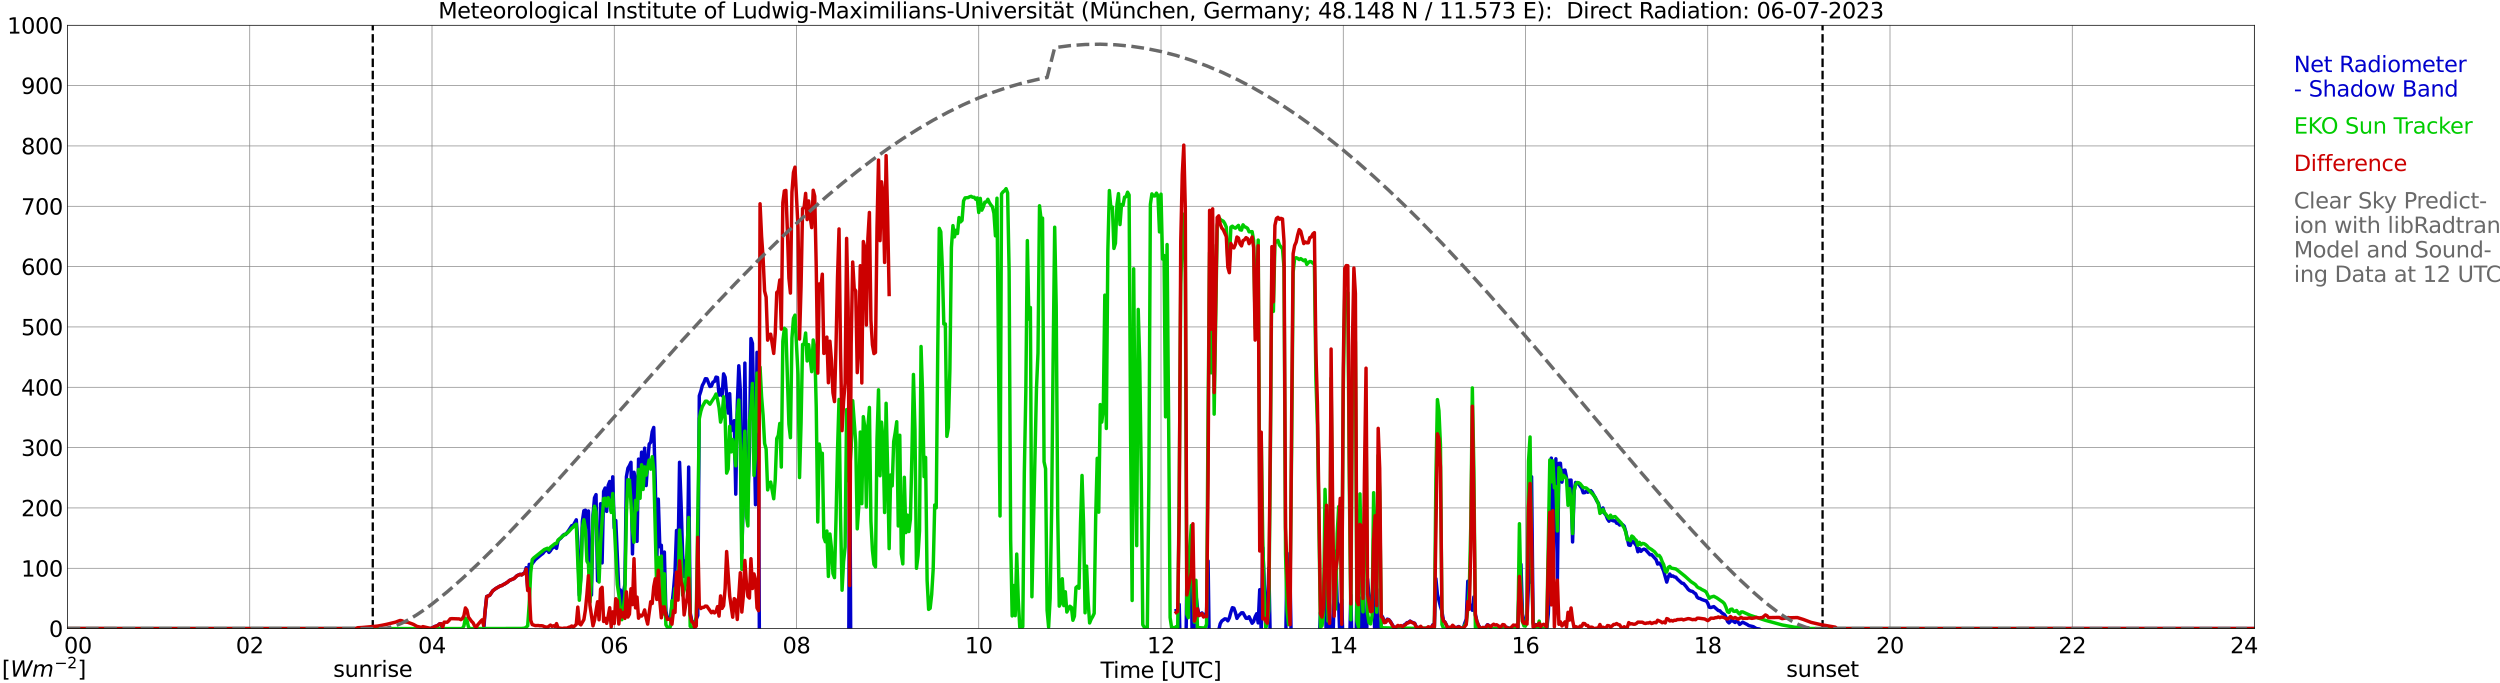
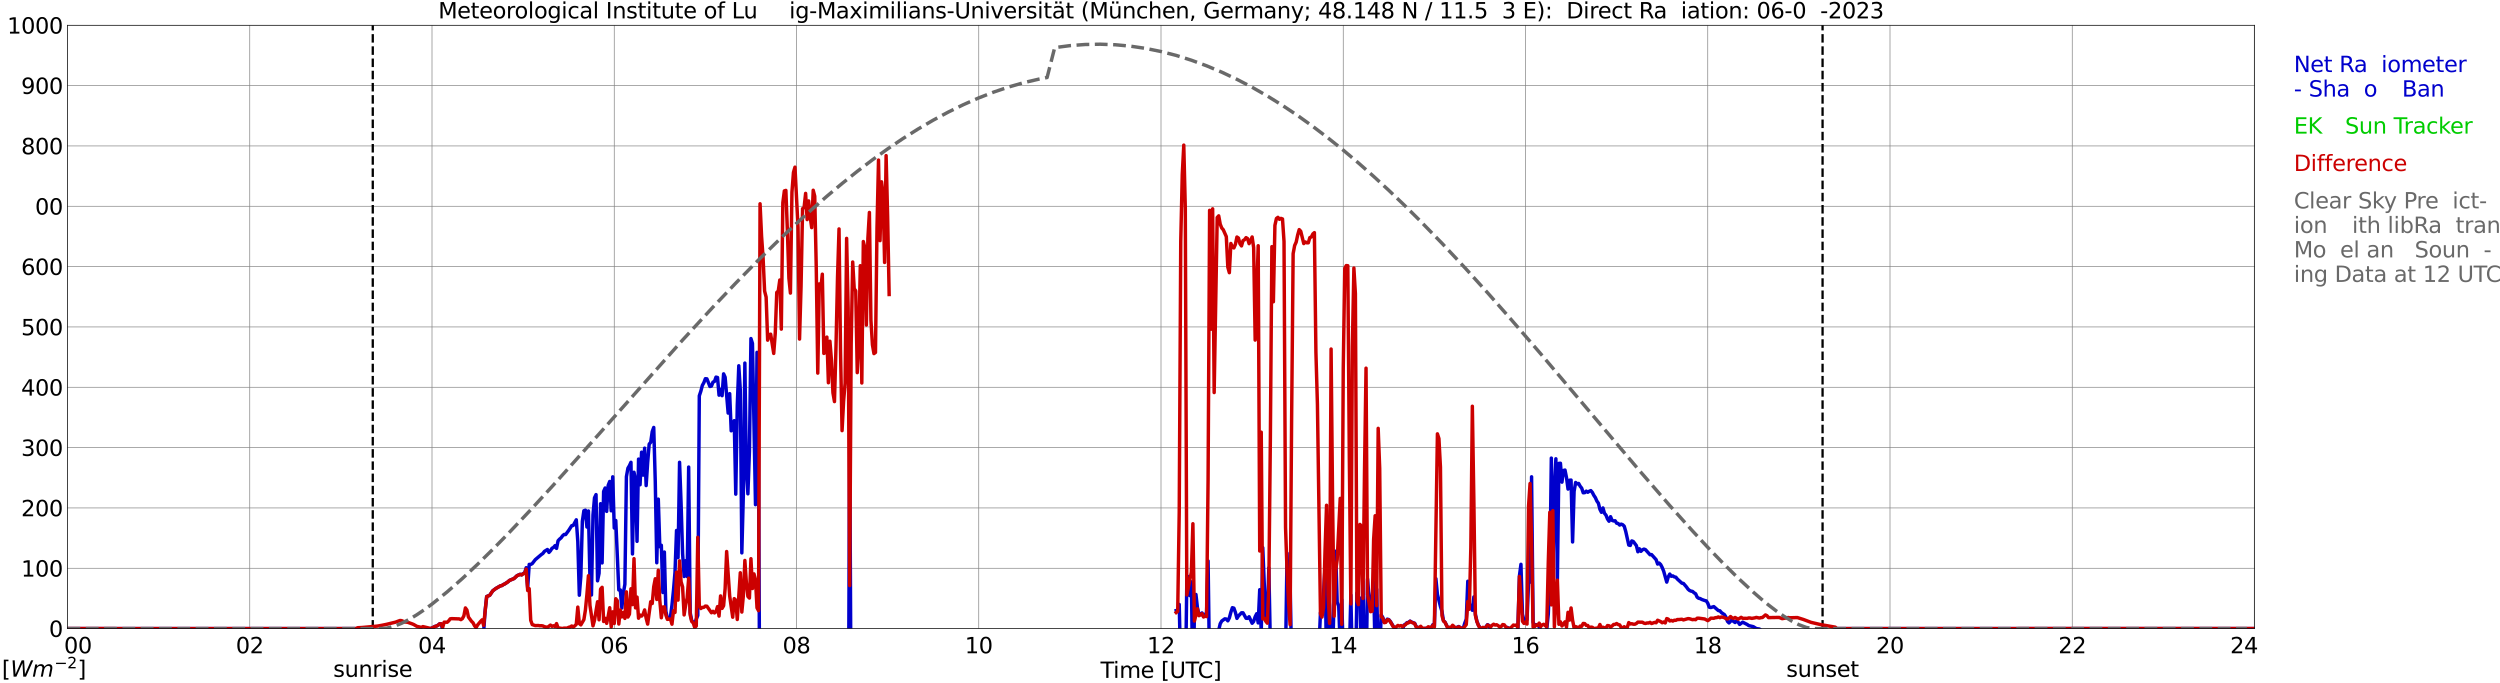
<svg xmlns="http://www.w3.org/2000/svg" xmlns:xlink="http://www.w3.org/1999/xlink" width="1085.4pt" height="296.64pt" viewBox="0 0 1085.4 296.64" version="1.1">
  <defs>
    <style type="text/css">*{stroke-linejoin: round; stroke-linecap: butt}</style>
  </defs>
  <g id="figure_1">
    <g id="patch_1">
      <path d="M 0 296.64  L 1085.4 296.64  L 1085.4 0  L 0 0  z " style="fill: #ffffff" />
    </g>
    <g id="axes_1">
      <g id="patch_2">
        <path d="M 29.306 272.909  L 978.814 272.909  L 978.814 10.976  L 29.306 10.976  z " style="fill: #ffffff" />
      </g>
      <g id="patch_3">
        <path d="M 978.814 272.909  L 978.814 272.909  L 978.814 10.976  L 978.814 10.976  z " clip-path="url(#p6edebeee29)" style="fill: #d3d3d3; opacity: 0.25; stroke: #d3d3d3; stroke-linejoin: miter" />
      </g>
      <g id="matplotlib.axis_1">
        <g id="xtick_1">
          <g id="line2d_1">
            <path d="M 29.306 272.909  L 29.306 10.976  " clip-path="url(#p6edebeee29)" style="fill: none; stroke: #808080; stroke-width: 0.3; stroke-linecap: square" />
          </g>
          <g id="line2d_2" />
          <g id="text_1">
            <g transform="translate(18.733 283.627) scale(0.095 -0.095)">
              <defs>
                <path id="DejaVuSans-20" transform="scale(0.016)" />
                <path id="DejaVuSans-30" d="M 2034 4250  Q 1547 4250 1301 3770  Q 1056 3291 1056 2328  Q 1056 1369 1301 889  Q 1547 409 2034 409  Q 2525 409 2770 889  Q 3016 1369 3016 2328  Q 3016 3291 2770 3770  Q 2525 4250 2034 4250  z M 2034 4750  Q 2819 4750 3233 4129  Q 3647 3509 3647 2328  Q 3647 1150 3233 529  Q 2819 -91 2034 -91  Q 1250 -91 836 529  Q 422 1150 422 2328  Q 422 3509 836 4129  Q 1250 4750 2034 4750  z " transform="scale(0.016)" />
              </defs>
              <use xlink:href="#DejaVuSans-20" />
              <use xlink:href="#DejaVuSans-20" transform="translate(31.787 0)" />
              <use xlink:href="#DejaVuSans-20" transform="translate(63.574 0)" />
              <use xlink:href="#DejaVuSans-30" transform="translate(95.361 0)" />
              <use xlink:href="#DejaVuSans-30" transform="translate(158.984 0)" />
            </g>
          </g>
        </g>
        <g id="xtick_2">
          <g id="line2d_3">
            <path d="M 108.431 272.909  L 108.431 10.976  " clip-path="url(#p6edebeee29)" style="fill: none; stroke: #808080; stroke-width: 0.3; stroke-linecap: square" />
          </g>
          <g id="line2d_4" />
          <g id="text_2">
            <g transform="translate(102.387 283.627) scale(0.095 -0.095)">
              <defs>
                <path id="DejaVuSans-32" d="M 1228 531  L 3431 531  L 3431 0  L 469 0  L 469 531  Q 828 903 1448 1529  Q 2069 2156 2228 2338  Q 2531 2678 2651 2914  Q 2772 3150 2772 3378  Q 2772 3750 2511 3984  Q 2250 4219 1831 4219  Q 1534 4219 1204 4116  Q 875 4013 500 3803  L 500 4441  Q 881 4594 1212 4672  Q 1544 4750 1819 4750  Q 2544 4750 2975 4387  Q 3406 4025 3406 3419  Q 3406 3131 3298 2873  Q 3191 2616 2906 2266  Q 2828 2175 2409 1742  Q 1991 1309 1228 531  z " transform="scale(0.016)" />
              </defs>
              <use xlink:href="#DejaVuSans-30" />
              <use xlink:href="#DejaVuSans-32" transform="translate(63.623 0)" />
            </g>
          </g>
        </g>
        <g id="xtick_3">
          <g id="line2d_5">
            <path d="M 187.557 272.909  L 187.557 10.976  " clip-path="url(#p6edebeee29)" style="fill: none; stroke: #808080; stroke-width: 0.3; stroke-linecap: square" />
          </g>
          <g id="line2d_6" />
          <g id="text_3">
            <g transform="translate(181.513 283.627) scale(0.095 -0.095)">
              <defs>
                <path id="DejaVuSans-34" d="M 2419 4116  L 825 1625  L 2419 1625  L 2419 4116  z M 2253 4666  L 3047 4666  L 3047 1625  L 3713 1625  L 3713 1100  L 3047 1100  L 3047 0  L 2419 0  L 2419 1100  L 313 1100  L 313 1709  L 2253 4666  z " transform="scale(0.016)" />
              </defs>
              <use xlink:href="#DejaVuSans-30" />
              <use xlink:href="#DejaVuSans-34" transform="translate(63.623 0)" />
            </g>
          </g>
        </g>
        <g id="xtick_4">
          <g id="line2d_7">
            <path d="M 266.683 272.909  L 266.683 10.976  " clip-path="url(#p6edebeee29)" style="fill: none; stroke: #808080; stroke-width: 0.3; stroke-linecap: square" />
          </g>
          <g id="line2d_8" />
          <g id="text_4">
            <g transform="translate(260.638 283.627) scale(0.095 -0.095)">
              <defs>
                <path id="DejaVuSans-36" d="M 2113 2584  Q 1688 2584 1439 2293  Q 1191 2003 1191 1497  Q 1191 994 1439 701  Q 1688 409 2113 409  Q 2538 409 2786 701  Q 3034 994 3034 1497  Q 3034 2003 2786 2293  Q 2538 2584 2113 2584  z M 3366 4563  L 3366 3988  Q 3128 4100 2886 4159  Q 2644 4219 2406 4219  Q 1781 4219 1451 3797  Q 1122 3375 1075 2522  Q 1259 2794 1537 2939  Q 1816 3084 2150 3084  Q 2853 3084 3261 2657  Q 3669 2231 3669 1497  Q 3669 778 3244 343  Q 2819 -91 2113 -91  Q 1303 -91 875 529  Q 447 1150 447 2328  Q 447 3434 972 4092  Q 1497 4750 2381 4750  Q 2619 4750 2861 4703  Q 3103 4656 3366 4563  z " transform="scale(0.016)" />
              </defs>
              <use xlink:href="#DejaVuSans-30" />
              <use xlink:href="#DejaVuSans-36" transform="translate(63.623 0)" />
            </g>
          </g>
        </g>
        <g id="xtick_5">
          <g id="line2d_9">
            <path d="M 345.808 272.909  L 345.808 10.976  " clip-path="url(#p6edebeee29)" style="fill: none; stroke: #808080; stroke-width: 0.3; stroke-linecap: square" />
          </g>
          <g id="line2d_10" />
          <g id="text_5">
            <g transform="translate(339.764 283.627) scale(0.095 -0.095)">
              <defs>
                <path id="DejaVuSans-38" d="M 2034 2216  Q 1584 2216 1326 1975  Q 1069 1734 1069 1313  Q 1069 891 1326 650  Q 1584 409 2034 409  Q 2484 409 2743 651  Q 3003 894 3003 1313  Q 3003 1734 2745 1975  Q 2488 2216 2034 2216  z M 1403 2484  Q 997 2584 770 2862  Q 544 3141 544 3541  Q 544 4100 942 4425  Q 1341 4750 2034 4750  Q 2731 4750 3128 4425  Q 3525 4100 3525 3541  Q 3525 3141 3298 2862  Q 3072 2584 2669 2484  Q 3125 2378 3379 2068  Q 3634 1759 3634 1313  Q 3634 634 3220 271  Q 2806 -91 2034 -91  Q 1263 -91 848 271  Q 434 634 434 1313  Q 434 1759 690 2068  Q 947 2378 1403 2484  z M 1172 3481  Q 1172 3119 1398 2916  Q 1625 2713 2034 2713  Q 2441 2713 2670 2916  Q 2900 3119 2900 3481  Q 2900 3844 2670 4047  Q 2441 4250 2034 4250  Q 1625 4250 1398 4047  Q 1172 3844 1172 3481  z " transform="scale(0.016)" />
              </defs>
              <use xlink:href="#DejaVuSans-30" />
              <use xlink:href="#DejaVuSans-38" transform="translate(63.623 0)" />
            </g>
          </g>
        </g>
        <g id="xtick_6">
          <g id="line2d_11">
            <path d="M 424.934 272.909  L 424.934 10.976  " clip-path="url(#p6edebeee29)" style="fill: none; stroke: #808080; stroke-width: 0.3; stroke-linecap: square" />
          </g>
          <g id="line2d_12" />
          <g id="text_6">
            <g transform="translate(418.89 283.627) scale(0.095 -0.095)">
              <defs>
                <path id="DejaVuSans-31" d="M 794 531  L 1825 531  L 1825 4091  L 703 3866  L 703 4441  L 1819 4666  L 2450 4666  L 2450 531  L 3481 531  L 3481 0  L 794 0  L 794 531  z " transform="scale(0.016)" />
              </defs>
              <use xlink:href="#DejaVuSans-31" />
              <use xlink:href="#DejaVuSans-30" transform="translate(63.623 0)" />
            </g>
          </g>
        </g>
        <g id="xtick_7">
          <g id="line2d_13">
            <path d="M 504.06 272.909  L 504.06 10.976  " clip-path="url(#p6edebeee29)" style="fill: none; stroke: #808080; stroke-width: 0.3; stroke-linecap: square" />
          </g>
          <g id="line2d_14" />
          <g id="text_7">
            <g transform="translate(498.015 283.627) scale(0.095 -0.095)">
              <use xlink:href="#DejaVuSans-31" />
              <use xlink:href="#DejaVuSans-32" transform="translate(63.623 0)" />
            </g>
          </g>
        </g>
        <g id="xtick_8">
          <g id="line2d_15">
            <path d="M 583.185 272.909  L 583.185 10.976  " clip-path="url(#p6edebeee29)" style="fill: none; stroke: #808080; stroke-width: 0.3; stroke-linecap: square" />
          </g>
          <g id="line2d_16" />
          <g id="text_8">
            <g transform="translate(577.141 283.627) scale(0.095 -0.095)">
              <use xlink:href="#DejaVuSans-31" />
              <use xlink:href="#DejaVuSans-34" transform="translate(63.623 0)" />
            </g>
          </g>
        </g>
        <g id="xtick_9">
          <g id="line2d_17">
            <path d="M 662.311 272.909  L 662.311 10.976  " clip-path="url(#p6edebeee29)" style="fill: none; stroke: #808080; stroke-width: 0.3; stroke-linecap: square" />
          </g>
          <g id="line2d_18" />
          <g id="text_9">
            <g transform="translate(656.267 283.627) scale(0.095 -0.095)">
              <use xlink:href="#DejaVuSans-31" />
              <use xlink:href="#DejaVuSans-36" transform="translate(63.623 0)" />
            </g>
          </g>
        </g>
        <g id="xtick_10">
          <g id="line2d_19">
            <path d="M 741.437 272.909  L 741.437 10.976  " clip-path="url(#p6edebeee29)" style="fill: none; stroke: #808080; stroke-width: 0.3; stroke-linecap: square" />
          </g>
          <g id="line2d_20" />
          <g id="text_10">
            <g transform="translate(735.392 283.627) scale(0.095 -0.095)">
              <use xlink:href="#DejaVuSans-31" />
              <use xlink:href="#DejaVuSans-38" transform="translate(63.623 0)" />
            </g>
          </g>
        </g>
        <g id="xtick_11">
          <g id="line2d_21">
            <path d="M 820.562 272.909  L 820.562 10.976  " clip-path="url(#p6edebeee29)" style="fill: none; stroke: #808080; stroke-width: 0.3; stroke-linecap: square" />
          </g>
          <g id="line2d_22" />
          <g id="text_11">
            <g transform="translate(814.518 283.627) scale(0.095 -0.095)">
              <use xlink:href="#DejaVuSans-32" />
              <use xlink:href="#DejaVuSans-30" transform="translate(63.623 0)" />
            </g>
          </g>
        </g>
        <g id="xtick_12">
          <g id="line2d_23">
            <path d="M 899.688 272.909  L 899.688 10.976  " clip-path="url(#p6edebeee29)" style="fill: none; stroke: #808080; stroke-width: 0.3; stroke-linecap: square" />
          </g>
          <g id="line2d_24" />
          <g id="text_12">
            <g transform="translate(893.644 283.627) scale(0.095 -0.095)">
              <use xlink:href="#DejaVuSans-32" />
              <use xlink:href="#DejaVuSans-32" transform="translate(63.623 0)" />
            </g>
          </g>
        </g>
        <g id="xtick_13">
          <g id="line2d_25">
            <path d="M 978.814 272.909  L 978.814 10.976  " clip-path="url(#p6edebeee29)" style="fill: none; stroke: #808080; stroke-width: 0.3; stroke-linecap: square" />
          </g>
          <g id="line2d_26" />
          <g id="text_13">
            <g transform="translate(968.241 283.627) scale(0.095 -0.095)">
              <use xlink:href="#DejaVuSans-32" />
              <use xlink:href="#DejaVuSans-34" transform="translate(63.623 0)" />
              <use xlink:href="#DejaVuSans-20" transform="translate(127.246 0)" />
              <use xlink:href="#DejaVuSans-20" transform="translate(159.033 0)" />
              <use xlink:href="#DejaVuSans-20" transform="translate(190.82 0)" />
            </g>
          </g>
        </g>
        <g id="text_14">
          <g transform="translate(477.806 294.322) scale(0.095 -0.095)">
            <defs>
              <path id="DejaVuSans-54" d="M -19 4666  L 3928 4666  L 3928 4134  L 2272 4134  L 2272 0  L 1638 0  L 1638 4134  L -19 4134  L -19 4666  z " transform="scale(0.016)" />
              <path id="DejaVuSans-69" d="M 603 3500  L 1178 3500  L 1178 0  L 603 0  L 603 3500  z M 603 4863  L 1178 4863  L 1178 4134  L 603 4134  L 603 4863  z " transform="scale(0.016)" />
              <path id="DejaVuSans-6d" d="M 3328 2828  Q 3544 3216 3844 3400  Q 4144 3584 4550 3584  Q 5097 3584 5394 3201  Q 5691 2819 5691 2113  L 5691 0  L 5113 0  L 5113 2094  Q 5113 2597 4934 2840  Q 4756 3084 4391 3084  Q 3944 3084 3684 2787  Q 3425 2491 3425 1978  L 3425 0  L 2847 0  L 2847 2094  Q 2847 2600 2669 2842  Q 2491 3084 2119 3084  Q 1678 3084 1418 2786  Q 1159 2488 1159 1978  L 1159 0  L 581 0  L 581 3500  L 1159 3500  L 1159 2956  Q 1356 3278 1631 3431  Q 1906 3584 2284 3584  Q 2666 3584 2933 3390  Q 3200 3197 3328 2828  z " transform="scale(0.016)" />
              <path id="DejaVuSans-65" d="M 3597 1894  L 3597 1613  L 953 1613  Q 991 1019 1311 708  Q 1631 397 2203 397  Q 2534 397 2845 478  Q 3156 559 3463 722  L 3463 178  Q 3153 47 2828 -22  Q 2503 -91 2169 -91  Q 1331 -91 842 396  Q 353 884 353 1716  Q 353 2575 817 3079  Q 1281 3584 2069 3584  Q 2775 3584 3186 3129  Q 3597 2675 3597 1894  z M 3022 2063  Q 3016 2534 2758 2815  Q 2500 3097 2075 3097  Q 1594 3097 1305 2825  Q 1016 2553 972 2059  L 3022 2063  z " transform="scale(0.016)" />
              <path id="DejaVuSans-5b" d="M 550 4863  L 1875 4863  L 1875 4416  L 1125 4416  L 1125 -397  L 1875 -397  L 1875 -844  L 550 -844  L 550 4863  z " transform="scale(0.016)" />
              <path id="DejaVuSans-55" d="M 556 4666  L 1191 4666  L 1191 1831  Q 1191 1081 1462 751  Q 1734 422 2344 422  Q 2950 422 3222 751  Q 3494 1081 3494 1831  L 3494 4666  L 4128 4666  L 4128 1753  Q 4128 841 3676 375  Q 3225 -91 2344 -91  Q 1459 -91 1007 375  Q 556 841 556 1753  L 556 4666  z " transform="scale(0.016)" />
              <path id="DejaVuSans-43" d="M 4122 4306  L 4122 3641  Q 3803 3938 3442 4084  Q 3081 4231 2675 4231  Q 1875 4231 1450 3742  Q 1025 3253 1025 2328  Q 1025 1406 1450 917  Q 1875 428 2675 428  Q 3081 428 3442 575  Q 3803 722 4122 1019  L 4122 359  Q 3791 134 3420 21  Q 3050 -91 2638 -91  Q 1578 -91 968 557  Q 359 1206 359 2328  Q 359 3453 968 4101  Q 1578 4750 2638 4750  Q 3056 4750 3426 4639  Q 3797 4528 4122 4306  z " transform="scale(0.016)" />
              <path id="DejaVuSans-5d" d="M 1947 4863  L 1947 -844  L 622 -844  L 622 -397  L 1369 -397  L 1369 4416  L 622 4416  L 622 4863  L 1947 4863  z " transform="scale(0.016)" />
            </defs>
            <use xlink:href="#DejaVuSans-54" />
            <use xlink:href="#DejaVuSans-69" transform="translate(57.959 0)" />
            <use xlink:href="#DejaVuSans-6d" transform="translate(85.742 0)" />
            <use xlink:href="#DejaVuSans-65" transform="translate(183.154 0)" />
            <use xlink:href="#DejaVuSans-20" transform="translate(244.678 0)" />
            <use xlink:href="#DejaVuSans-5b" transform="translate(276.465 0)" />
            <use xlink:href="#DejaVuSans-55" transform="translate(315.479 0)" />
            <use xlink:href="#DejaVuSans-54" transform="translate(388.672 0)" />
            <use xlink:href="#DejaVuSans-43" transform="translate(443.881 0)" />
            <use xlink:href="#DejaVuSans-5d" transform="translate(513.705 0)" />
          </g>
        </g>
      </g>
      <g id="matplotlib.axis_2">
        <g id="ytick_1">
          <g id="line2d_27">
            <path d="M 29.306 272.909  L 978.814 272.909  " clip-path="url(#p6edebeee29)" style="fill: none; stroke: #808080; stroke-width: 0.3; stroke-linecap: square" />
          </g>
          <g id="line2d_28" />
          <g id="text_15">
            <g transform="translate(21.261 276.518) scale(0.095 -0.095)">
              <use xlink:href="#DejaVuSans-30" />
            </g>
          </g>
        </g>
        <g id="ytick_2">
          <g id="line2d_29">
            <path d="M 29.306 246.715  L 978.814 246.715  " clip-path="url(#p6edebeee29)" style="fill: none; stroke: #808080; stroke-width: 0.3; stroke-linecap: square" />
          </g>
          <g id="line2d_30" />
          <g id="text_16">
            <g transform="translate(9.173 250.325) scale(0.095 -0.095)">
              <use xlink:href="#DejaVuSans-31" />
              <use xlink:href="#DejaVuSans-30" transform="translate(63.623 0)" />
              <use xlink:href="#DejaVuSans-30" transform="translate(127.246 0)" />
            </g>
          </g>
        </g>
        <g id="ytick_3">
          <g id="line2d_31">
            <path d="M 29.306 220.522  L 978.814 220.522  " clip-path="url(#p6edebeee29)" style="fill: none; stroke: #808080; stroke-width: 0.3; stroke-linecap: square" />
          </g>
          <g id="line2d_32" />
          <g id="text_17">
            <g transform="translate(9.173 224.131) scale(0.095 -0.095)">
              <use xlink:href="#DejaVuSans-32" />
              <use xlink:href="#DejaVuSans-30" transform="translate(63.623 0)" />
              <use xlink:href="#DejaVuSans-30" transform="translate(127.246 0)" />
            </g>
          </g>
        </g>
        <g id="ytick_4">
          <g id="line2d_33">
            <path d="M 29.306 194.329  L 978.814 194.329  " clip-path="url(#p6edebeee29)" style="fill: none; stroke: #808080; stroke-width: 0.3; stroke-linecap: square" />
          </g>
          <g id="line2d_34" />
          <g id="text_18">
            <g transform="translate(9.173 197.938) scale(0.095 -0.095)">
              <defs>
                <path id="DejaVuSans-33" d="M 2597 2516  Q 3050 2419 3304 2112  Q 3559 1806 3559 1356  Q 3559 666 3084 287  Q 2609 -91 1734 -91  Q 1441 -91 1130 -33  Q 819 25 488 141  L 488 750  Q 750 597 1062 519  Q 1375 441 1716 441  Q 2309 441 2620 675  Q 2931 909 2931 1356  Q 2931 1769 2642 2001  Q 2353 2234 1838 2234  L 1294 2234  L 1294 2753  L 1863 2753  Q 2328 2753 2575 2939  Q 2822 3125 2822 3475  Q 2822 3834 2567 4026  Q 2313 4219 1838 4219  Q 1578 4219 1281 4162  Q 984 4106 628 3988  L 628 4550  Q 988 4650 1302 4700  Q 1616 4750 1894 4750  Q 2613 4750 3031 4423  Q 3450 4097 3450 3541  Q 3450 3153 3228 2886  Q 3006 2619 2597 2516  z " transform="scale(0.016)" />
              </defs>
              <use xlink:href="#DejaVuSans-33" />
              <use xlink:href="#DejaVuSans-30" transform="translate(63.623 0)" />
              <use xlink:href="#DejaVuSans-30" transform="translate(127.246 0)" />
            </g>
          </g>
        </g>
        <g id="ytick_5">
          <g id="line2d_35">
            <path d="M 29.306 168.136  L 978.814 168.136  " clip-path="url(#p6edebeee29)" style="fill: none; stroke: #808080; stroke-width: 0.3; stroke-linecap: square" />
          </g>
          <g id="line2d_36" />
          <g id="text_19">
            <g transform="translate(9.173 171.745) scale(0.095 -0.095)">
              <use xlink:href="#DejaVuSans-34" />
              <use xlink:href="#DejaVuSans-30" transform="translate(63.623 0)" />
              <use xlink:href="#DejaVuSans-30" transform="translate(127.246 0)" />
            </g>
          </g>
        </g>
        <g id="ytick_6">
          <g id="line2d_37">
            <path d="M 29.306 141.942  L 978.814 141.942  " clip-path="url(#p6edebeee29)" style="fill: none; stroke: #808080; stroke-width: 0.3; stroke-linecap: square" />
          </g>
          <g id="line2d_38" />
          <g id="text_20">
            <g transform="translate(9.173 145.551) scale(0.095 -0.095)">
              <defs>
                <path id="DejaVuSans-35" d="M 691 4666  L 3169 4666  L 3169 4134  L 1269 4134  L 1269 2991  Q 1406 3038 1543 3061  Q 1681 3084 1819 3084  Q 2600 3084 3056 2656  Q 3513 2228 3513 1497  Q 3513 744 3044 326  Q 2575 -91 1722 -91  Q 1428 -91 1123 -41  Q 819 9 494 109  L 494 744  Q 775 591 1075 516  Q 1375 441 1709 441  Q 2250 441 2565 725  Q 2881 1009 2881 1497  Q 2881 1984 2565 2268  Q 2250 2553 1709 2553  Q 1456 2553 1204 2497  Q 953 2441 691 2322  L 691 4666  z " transform="scale(0.016)" />
              </defs>
              <use xlink:href="#DejaVuSans-35" />
              <use xlink:href="#DejaVuSans-30" transform="translate(63.623 0)" />
              <use xlink:href="#DejaVuSans-30" transform="translate(127.246 0)" />
            </g>
          </g>
        </g>
        <g id="ytick_7">
          <g id="line2d_39">
            <path d="M 29.306 115.749  L 978.814 115.749  " clip-path="url(#p6edebeee29)" style="fill: none; stroke: #808080; stroke-width: 0.3; stroke-linecap: square" />
          </g>
          <g id="line2d_40" />
          <g id="text_21">
            <g transform="translate(9.173 119.358) scale(0.095 -0.095)">
              <use xlink:href="#DejaVuSans-36" />
              <use xlink:href="#DejaVuSans-30" transform="translate(63.623 0)" />
              <use xlink:href="#DejaVuSans-30" transform="translate(127.246 0)" />
            </g>
          </g>
        </g>
        <g id="ytick_8">
          <g id="line2d_41">
            <path d="M 29.306 89.556  L 978.814 89.556  " clip-path="url(#p6edebeee29)" style="fill: none; stroke: #808080; stroke-width: 0.3; stroke-linecap: square" />
          </g>
          <g id="line2d_42" />
          <g id="text_22">
            <g transform="translate(9.173 93.165) scale(0.095 -0.095)">
              <defs>
-                 <path id="DejaVuSans-37" d="M 525 4666  L 3525 4666  L 3525 4397  L 1831 0  L 1172 0  L 2766 4134  L 525 4134  L 525 4666  z " transform="scale(0.016)" />
-               </defs>
+                 </defs>
              <use xlink:href="#DejaVuSans-37" />
              <use xlink:href="#DejaVuSans-30" transform="translate(63.623 0)" />
              <use xlink:href="#DejaVuSans-30" transform="translate(127.246 0)" />
            </g>
          </g>
        </g>
        <g id="ytick_9">
          <g id="line2d_43">
            <path d="M 29.306 63.362  L 978.814 63.362  " clip-path="url(#p6edebeee29)" style="fill: none; stroke: #808080; stroke-width: 0.3; stroke-linecap: square" />
          </g>
          <g id="line2d_44" />
          <g id="text_23">
            <g transform="translate(9.173 66.972) scale(0.095 -0.095)">
              <use xlink:href="#DejaVuSans-38" />
              <use xlink:href="#DejaVuSans-30" transform="translate(63.623 0)" />
              <use xlink:href="#DejaVuSans-30" transform="translate(127.246 0)" />
            </g>
          </g>
        </g>
        <g id="ytick_10">
          <g id="line2d_45">
            <path d="M 29.306 37.169  L 978.814 37.169  " clip-path="url(#p6edebeee29)" style="fill: none; stroke: #808080; stroke-width: 0.3; stroke-linecap: square" />
          </g>
          <g id="line2d_46" />
          <g id="text_24">
            <g transform="translate(9.173 40.778) scale(0.095 -0.095)">
              <defs>
                <path id="DejaVuSans-39" d="M 703 97  L 703 672  Q 941 559 1184 500  Q 1428 441 1663 441  Q 2288 441 2617 861  Q 2947 1281 2994 2138  Q 2813 1869 2534 1725  Q 2256 1581 1919 1581  Q 1219 1581 811 2004  Q 403 2428 403 3163  Q 403 3881 828 4315  Q 1253 4750 1959 4750  Q 2769 4750 3195 4129  Q 3622 3509 3622 2328  Q 3622 1225 3098 567  Q 2575 -91 1691 -91  Q 1453 -91 1209 -44  Q 966 3 703 97  z M 1959 2075  Q 2384 2075 2632 2365  Q 2881 2656 2881 3163  Q 2881 3666 2632 3958  Q 2384 4250 1959 4250  Q 1534 4250 1286 3958  Q 1038 3666 1038 3163  Q 1038 2656 1286 2365  Q 1534 2075 1959 2075  z " transform="scale(0.016)" />
              </defs>
              <use xlink:href="#DejaVuSans-39" />
              <use xlink:href="#DejaVuSans-30" transform="translate(63.623 0)" />
              <use xlink:href="#DejaVuSans-30" transform="translate(127.246 0)" />
            </g>
          </g>
        </g>
        <g id="ytick_11">
          <g id="line2d_47">
            <path d="M 29.306 10.976  L 978.814 10.976  " clip-path="url(#p6edebeee29)" style="fill: none; stroke: #808080; stroke-width: 0.3; stroke-linecap: square" />
          </g>
          <g id="line2d_48" />
          <g id="text_25">
            <g transform="translate(3.128 14.585) scale(0.095 -0.095)">
              <use xlink:href="#DejaVuSans-31" />
              <use xlink:href="#DejaVuSans-30" transform="translate(63.623 0)" />
              <use xlink:href="#DejaVuSans-30" transform="translate(127.246 0)" />
              <use xlink:href="#DejaVuSans-30" transform="translate(190.869 0)" />
            </g>
          </g>
        </g>
      </g>
      <g id="line2d_49">
        <path d="M 161.841 272.909  L 161.841 10.976  " clip-path="url(#p6edebeee29)" style="fill: none; stroke-dasharray: 3.7,1.6; stroke-dashoffset: 0; stroke: #000000" />
      </g>
      <g id="line2d_50">
        <path d="M 791.286 272.909  L 791.286 10.976  " clip-path="url(#p6edebeee29)" style="fill: none; stroke-dasharray: 3.7,1.6; stroke-dashoffset: 0; stroke: #000000" />
      </g>
      <g id="line2d_51">
        <path d="M 29.306 272.909  L 154.588 272.909  L 155.247 273.283  L 157.226 273.386  L 163.819 273.991  L 165.798 274.342  L 167.776 274.745  L 171.732 275.704  L 173.051 276.207  L 173.71 276.427  L 174.37 276.345  L 175.688 275.803  L 177.007 275.643  L 178.985 274.941  L 179.645 274.656  L 180.963 273.888  L 182.941 273.427  L 183.601 273.768  L 186.898 272.982  L 188.876 271.955  L 189.535 271.772  L 190.195 271.434  L 190.854 270.847  L 191.513 270.829  L 192.832 275.683  L 194.151 275.651  L 194.81 276.256  L 195.47 277.131  L 196.129 277.22  L 199.426 277.102  L 200.085 276.791  L 200.745 277.215  L 202.063 277.411  L 204.042 276.932  L 204.701 276.081  L 205.36 275.436  L 206.02 274.15  L 206.679 273.286  L 207.339 274.441  L 208.657 276.028  L 209.317 276.702  L 209.976 274.279  L 210.635 265.059  L 211.295 259.003  L 212.614 258.45  L 213.932 256.504  L 215.251 255.509  L 217.229 254.361  L 217.889 254.228  L 218.548 253.782  L 219.207 253.479  L 220.526 252.606  L 221.186 251.996  L 223.164 251.174  L 224.482 249.927  L 225.801 249.337  L 226.461 249.563  L 227.12 249.034  L 227.779 248.751  L 228.439 246.477  L 229.098 255.192  L 229.757 245.036  L 230.417 245.057  L 231.076 244.691  L 232.395 242.986  L 235.033 240.746  L 235.692 240.29  L 236.351 239.397  L 237.67 238.575  L 238.329 239.84  L 238.989 239.109  L 239.648 238.043  L 240.308 237.689  L 240.967 236.906  L 241.626 238.09  L 242.286 234.784  L 242.945 234.064  L 243.604 233.517  L 244.264 232.616  L 244.923 232.037  L 245.583 232.076  L 246.901 230.29  L 248.22 228.228  L 248.88 228.126  L 250.198 225.682  L 250.858 235.175  L 251.517 258.419  L 252.176 250.147  L 252.836 226.316  L 253.495 221.758  L 254.155 221.502  L 254.814 228.818  L 255.473 221.848  L 256.133 251.289  L 256.792 258.317  L 257.451 223.608  L 258.111 216.137  L 258.77 214.741  L 259.43 252.166  L 260.089 248.892  L 260.748 218.694  L 261.408 244.397  L 262.067 213.384  L 262.726 211.873  L 263.386 222.023  L 264.045 210.749  L 264.705 209.039  L 265.364 221.769  L 266.023 207.014  L 266.683 229.239  L 267.342 225.973  L 268.661 256.135  L 269.32 256.124  L 269.98 263.966  L 270.639 257.497  L 271.298 253.672  L 271.958 206.975  L 272.617 203.274  L 273.277 202.171  L 273.936 200.72  L 274.595 240.502  L 275.255 205.039  L 275.914 208.285  L 276.573 235.033  L 277.233 199.327  L 277.892 210.464  L 278.552 196.32  L 279.211 206.286  L 279.87 194.575  L 280.53 210.81  L 281.189 200.812  L 281.849 192.81  L 282.508 192.05  L 283.167 187.403  L 283.827 185.586  L 284.486 208.984  L 285.145 244.329  L 285.805 216.706  L 286.464 237.372  L 287.124 236.728  L 287.783 257.25  L 288.442 239.677  L 289.102 265.389  L 289.761 268.351  L 290.42 268.422  L 291.08 267.848  L 291.739 262.717  L 292.399 256.294  L 293.058 248.423  L 293.717 230.311  L 294.377 242.105  L 295.036 200.712  L 295.696 218.49  L 296.355 240.332  L 297.014 250.283  L 297.674 243.444  L 298.333 250.325  L 298.992 202.784  L 299.652 266.007  L 300.311 269.422  L 301.63 270.845  L 302.289 268.836  L 302.949 267.209  L 303.608 171.852  L 304.267 169.872  L 304.927 167.334  L 305.586 166.137  L 306.246 164.421  L 306.905 164.476  L 308.224 167.8  L 308.883 167.622  L 309.543 165.901  L 310.202 165.597  L 310.861 163.732  L 311.521 163.9  L 312.18 171.564  L 312.839 169.086  L 313.499 171.784  L 314.158 162.318  L 314.818 163.777  L 316.136 179.344  L 316.796 170.915  L 317.455 187.037  L 318.114 185.876  L 318.774 182.641  L 319.433 214.545  L 320.093 176.077  L 320.752 158.803  L 321.411 169.367  L 322.071 240.039  L 322.73 214.629  L 323.39 157.635  L 324.049 204.185  L 324.708 214.396  L 325.368 196.021  L 326.027 146.992  L 326.686 149.109  L 328.005 219.116  L 328.665 152.98  L 329.324 195.143  L 329.778 297.64  M 368.431 297.64  L 368.887 185.321  L 369.446 297.64  M 510.654 265.087  L 511.313 264.951  L 511.972 262.429  L 512.632 291.645  L 513.264 297.64  M 514.653 297.64  L 515.269 252.077  L 515.929 250.307  L 516.588 258.581  L 517.247 252.606  L 517.869 297.64  M 517.961 297.64  L 518.566 266.871  L 519.226 258.102  L 519.885 263.875  L 520.544 266.926  L 521.204 266.607  L 521.863 266.114  L 522.522 267.592  L 523.182 267.112  L 523.841 265.85  L 524.501 243.546  L 525.16 291.291  L 525.819 291.847  L 526.479 288.572  L 527.138 282.276  L 527.797 277.592  L 528.457 276.382  L 529.776 270.79  L 530.435 269.632  L 531.754 268.676  L 532.413 268.775  L 533.073 269.532  L 533.732 268.273  L 534.391 265.805  L 535.051 263.841  L 535.71 264.042  L 536.369 265.905  L 537.029 268.474  L 537.688 267.416  L 539.007 266.057  L 539.666 266.057  L 540.985 268.425  L 541.644 268.474  L 542.304 267.77  L 543.623 270.591  L 544.282 269.834  L 544.941 267.77  L 545.601 266.46  L 546.26 270.439  L 546.919 256.032  L 547.579 274.719  L 548.238 237.773  L 549.557 269.367  L 550.216 268.184  L 550.876 246.548  L 551.535 279.858  L 552.195 278.7  L 552.854 277.087  L 553.513 280.714  L 554.173 282.831  L 554.832 282.93  L 556.151 285.348  L 556.81 285.851  L 557.47 284.392  L 558.129 284.342  L 558.788 240.196  L 559.448 260.116  L 560.107 252.729  L 560.766 286.456  L 561.426 281.068  L 562.085 278.498  L 562.745 279.656  L 563.404 283.082  L 564.063 285.903  L 564.723 284.795  L 566.042 280.361  L 566.701 280.665  L 567.36 282.276  L 568.02 281.521  L 568.679 283.284  L 569.338 283.687  L 569.998 285.599  L 570.657 286.558  L 571.317 284.845  L 571.976 281.872  L 572.635 280.966  L 573.295 265.983  L 573.954 266.683  L 574.613 258.023  L 575.273 246.315  L 575.932 286.608  L 576.592 254.786  L 577.251 263.023  L 577.91 285.599  L 578.57 286.456  L 579.229 257.253  L 579.889 239.324  L 580.548 261.465  L 581.207 263.052  L 581.867 280.513  L 582.526 260.388  L 583.185 283.284  L 583.845 283.535  L 585.164 284.643  L 585.823 284.24  L 586.482 258.356  L 587.142 288.169  L 587.801 292.2  L 588.46 294.165  L 589.12 257.468  L 589.779 261.761  L 590.439 259.655  L 591.098 292.399  L 591.757 252.549  L 592.417 293.457  L 593.076 295.071  L 593.736 251.386  L 594.395 259.432  L 595.054 263.539  L 595.714 259.663  L 596.373 252.654  L 597.032 284.693  L 597.692 255.815  L 598.351 284.643  L 599.011 283.082  L 599.67 267.002  L 600.329 268.019  L 600.989 270.03  L 601.648 269.933  L 602.307 268.81  L 602.967 269.006  L 603.626 269.797  L 604.945 271.992  L 606.264 273.556  L 606.923 274.082  L 607.582 273.792  L 608.242 273.951  L 608.901 273.472  L 609.561 271.382  L 610.22 270.968  L 610.879 270.305  L 611.539 270.232  L 612.198 269.663  L 612.858 270.088  L 614.176 270.575  L 614.836 272.013  L 615.495 272.414  L 616.154 273.26  L 616.814 273.729  L 617.473 272.987  L 618.133 272.956  L 618.792 272.812  L 619.451 272.995  L 620.111 273.551  L 620.77 273.331  L 621.429 272.456  L 622.089 271.214  L 622.748 271.811  L 623.408 251.229  L 624.067 258.047  L 625.386 263.335  L 626.045 265.499  L 626.705 269.504  L 627.364 270.093  L 628.683 272.77  L 629.342 273.367  L 630.001 273.281  L 630.661 274.192  L 631.32 273.663  L 631.98 272.642  L 633.298 272.013  L 634.617 272.859  L 635.276 272.77  L 635.936 270.578  L 636.595 268.831  L 637.255 252.355  L 637.914 264.108  L 638.573 262.772  L 639.233 264.949  L 639.892 259.155  L 640.552 266.727  L 641.211 269.742  L 641.87 271.382  L 642.53 272.508  L 643.848 273.213  L 644.508 272.917  L 645.827 271.222  L 646.486 271.597  L 647.145 273.509  L 647.805 274.218  L 648.464 274.685  L 649.123 274.326  L 649.783 274.467  L 650.442 274.067  L 651.102 273.496  L 651.761 273.718  L 652.42 274.491  L 653.08 274.263  L 654.399 272.401  L 656.377 273.619  L 657.036 274.357  L 657.695 274.239  L 658.355 274.313  L 659.014 272.458  L 659.674 250.011  L 660.333 245.008  L 660.992 266.646  L 661.652 269.485  L 662.311 268.933  L 662.97 268.996  L 663.63 253.162  L 664.289 252.709  L 664.949 207.012  L 665.608 270.02  L 666.267 271.898  L 666.927 271.211  L 667.586 271.416  L 668.246 272.037  L 668.905 273.629  L 669.564 274.41  L 670.224 274.617  L 670.883 274.032  L 671.542 273.118  L 672.202 266.617  L 672.861 250.189  L 673.521 198.889  L 674.18 251.297  L 674.839 212.533  L 675.499 199.19  L 676.158 251.556  L 676.817 201.184  L 677.477 201.129  L 678.136 209.332  L 678.796 204.274  L 679.455 204.086  L 680.114 207.394  L 680.774 212.332  L 681.433 208.502  L 682.092 208.431  L 682.752 235.298  L 683.411 213.309  L 684.071 209.476  L 684.73 210.089  L 685.389 209.903  L 686.049 211.111  L 686.708 211.936  L 687.368 213.937  L 688.027 213.88  L 688.686 213.235  L 689.346 213.72  L 690.005 213.282  L 690.664 212.999  L 691.324 213.785  L 691.983 215.063  L 692.643 216.048  L 693.302 217.549  L 693.961 218.479  L 694.621 221.13  L 695.28 222.416  L 695.939 220.535  L 696.599 222.848  L 697.258 223.66  L 697.918 225.326  L 698.577 226.293  L 699.236 224.333  L 699.896 225.913  L 700.555 226.172  L 701.215 226.091  L 701.874 227.146  L 702.533 227.27  L 703.193 227.956  L 703.852 227.56  L 704.511 227.814  L 705.171 228.454  L 705.83 230.74  L 707.149 236.636  L 707.808 236.804  L 708.468 234.85  L 709.127 235.114  L 710.446 236.877  L 711.105 239.552  L 711.765 238.255  L 712.424 239.363  L 713.083 238.695  L 713.743 238.399  L 714.402 238.632  L 716.38 240.843  L 717.04 240.78  L 719.018 242.986  L 719.677 244.892  L 720.337 244.46  L 720.996 245.107  L 721.655 246.383  L 722.315 248.041  L 723.633 252.727  L 724.293 250.469  L 724.952 249.243  L 725.612 250.189  L 726.271 250.034  L 726.93 250.466  L 727.59 250.595  L 728.249 251.412  L 730.227 253.198  L 730.887 253.316  L 732.205 254.849  L 732.865 255.781  L 733.524 256.347  L 734.184 256.643  L 734.843 256.774  L 735.502 257.381  L 736.162 257.764  L 736.821 259.257  L 737.48 259.744  L 738.14 259.872  L 738.799 260.25  L 740.118 260.721  L 740.777 260.868  L 741.437 261.866  L 742.096 263.621  L 742.756 263.77  L 744.074 263.364  L 746.052 265.101  L 746.712 265.184  L 747.371 265.962  L 748.69 266.861  L 749.349 267.948  L 750.009 269.784  L 750.668 270.444  L 751.987 269.087  L 752.646 269.81  L 753.306 270.266  L 753.965 269.525  L 754.624 270.093  L 755.284 271.086  L 756.602 270.132  L 758.581 271.133  L 759.24 271.607  L 761.218 272.076  L 762.537 272.901  L 763.856 273.092  L 764.515 273.498  L 765.174 273.747  L 766.493 275.258  L 767.153 275.117  L 767.812 274.483  L 769.131 274.899  L 772.428 275.866  L 773.746 275.638  L 777.043 276.699  L 780.34 277.244  L 782.318 276.861  L 784.956 276.005  L 785.615 275.704  L 787.593 275.3  L 789.572 274.795  L 790.89 274.543  L 792.209 274.342  L 794.187 273.991  L 796.825 273.537  L 797.484 272.909  L 978.154 272.909  L 978.154 272.909  " clip-path="url(#p6edebeee29)" style="fill: none; stroke: #0000cc; stroke-width: 1.5; stroke-linecap: square" />
      </g>
      <g id="line2d_52">
-         <path d="M 28.646 272.925  L 200.745 272.896  L 201.404 271.744  L 202.063 268.442  L 202.723 269.24  L 203.382 272.191  L 204.042 272.899  L 226.461 272.852  L 227.779 272.715  L 228.439 272.323  L 229.098 271.713  L 229.757 262.372  L 230.417 248.665  L 231.076 242.951  L 231.736 242.224  L 236.351 238.561  L 237.67 238.024  L 238.329 238.762  L 238.989 237.592  L 240.967 236.009  L 241.626 235.925  L 242.286 234.462  L 244.923 232.249  L 246.242 231.439  L 246.901 230.841  L 248.22 229.353  L 248.88 228.822  L 249.539 228.033  L 250.198 227.537  L 251.517 260.599  L 252.176 251.76  L 252.836 229.158  L 253.495 225.642  L 254.155 229.512  L 254.814 243.63  L 255.473 244.795  L 256.133 261.36  L 256.792 252.389  L 257.451 224.804  L 258.111 219.78  L 258.77 222.234  L 259.43 240.516  L 260.089 252.704  L 260.748 235.853  L 262.067 216.472  L 262.726 216.334  L 263.386 219.736  L 264.045 216.098  L 264.705 218.095  L 265.364 222.488  L 266.023 214.278  L 268.002 253.724  L 268.661 258.128  L 269.32 264.151  L 269.98 269.04  L 270.639 264.501  L 271.298 258.088  L 271.958 222.914  L 272.617 208.289  L 273.277 208.439  L 273.936 218.011  L 274.595 230.093  L 275.255 235.391  L 275.914 217.278  L 276.573 221.37  L 277.233 203.829  L 277.892 216.35  L 278.552 201.759  L 279.211 212.506  L 279.87 202.681  L 280.53 206.294  L 281.849 199.743  L 282.508 203.701  L 283.167 198.292  L 283.827 203.771  L 285.145 256.974  L 285.805 242.028  L 286.464 249.63  L 287.124 241.423  L 287.783 266.607  L 288.442 249.109  L 289.102 271.259  L 289.761 272.354  L 290.42 272.514  L 291.08 272.012  L 291.739 260.806  L 292.399 264.044  L 293.058 255.439  L 293.717 254.811  L 294.377 254.476  L 295.036 230.123  L 295.696 238.855  L 296.355 258.398  L 297.014 256.221  L 297.674 253.617  L 298.333 237.052  L 298.992 224.673  L 299.652 271.893  L 300.311 272.519  L 300.971 272.558  L 301.63 271.285  L 302.289 267.725  L 303.608 181.79  L 304.267 178.587  L 304.927 176.521  L 306.246 174.197  L 306.905 174.183  L 308.224 175.492  L 310.202 172.398  L 310.861 171.07  L 311.521 173.437  L 312.18 176.992  L 312.839 183.266  L 313.499 180.562  L 314.158 172.239  L 314.818 181.105  L 315.477 205.401  L 316.136 203.612  L 316.796 185.104  L 317.455 196.195  L 318.114 190.816  L 318.774 195.646  L 319.433 202.234  L 320.093 180.035  L 320.752 173.655  L 321.411 193.602  L 322.071 247.218  L 322.73 200.361  L 323.39 187.208  L 324.049 224.03  L 324.708 228.344  L 325.368 182.763  L 326.027 177.33  L 326.686 166.506  L 327.346 206.442  L 328.005 197.936  L 328.665 161.972  L 329.324 187.354  L 329.983 159.417  L 330.643 172.137  L 331.302 180.26  L 331.961 192.529  L 332.621 194.942  L 333.28 212.696  L 333.94 209.9  L 334.599 209.293  L 335.918 216.532  L 336.577 208.19  L 337.236 190.411  L 337.896 189.073  L 338.555 183.852  L 339.215 202.787  L 339.874 148.188  L 340.533 142.548  L 341.193 143.091  L 342.512 184.115  L 343.171 190.028  L 343.83 146.834  L 344.49 138.226  L 345.149 136.82  L 346.468 162.695  L 347.127 207.34  L 347.787 183.75  L 348.446 149.553  L 349.105 149.487  L 349.765 144.583  L 350.424 156.717  L 351.083 149.623  L 352.402 161.364  L 353.062 147.605  L 353.721 150.495  L 354.38 176.892  L 355.04 226.639  L 355.699 192.785  L 356.359 197.993  L 357.018 196.79  L 357.677 233.256  L 358.337 235.209  L 358.996 230.546  L 359.655 250.269  L 360.315 231.84  L 360.974 237.792  L 361.634 248.985  L 362.293 250.792  L 362.952 225.692  L 363.612 195.696  L 364.271 173.418  L 364.93 224.269  L 365.59 256.25  L 366.249 243.95  L 366.909 237.451  L 367.568 177.818  L 368.227 208.705  L 368.887 204.013  L 369.546 194.378  L 370.206 173.966  L 371.524 192.227  L 372.184 229.606  L 372.843 220.004  L 373.502 187.575  L 374.162 218.677  L 374.821 180.901  L 375.481 185.641  L 376.14 220.136  L 376.799 185.508  L 377.459 176.894  L 378.118 226.284  L 378.777 238.939  L 379.437 245.014  L 380.096 246.123  L 380.756 190.803  L 381.415 169.237  L 382.074 206.551  L 382.734 183.282  L 383.393 191.514  L 384.053 222.52  L 384.712 175.088  L 385.371 203.981  L 386.031 238.196  L 386.69 206.218  L 387.349 210.94  L 388.009 191.689  L 388.668 187.813  L 389.328 183.094  L 389.987 228.348  L 390.646 188.967  L 391.306 240.392  L 391.965 244.817  L 392.624 207.219  L 393.284 231.233  L 393.943 223.639  L 394.603 230.773  L 395.262 225.424  L 395.921 196.914  L 396.581 162.577  L 397.24 186.517  L 397.899 246.733  L 398.559 241.225  L 399.218 230.463  L 399.878 150.43  L 400.537 170.392  L 401.196 206.934  L 401.856 198.577  L 402.515 252.003  L 403.175 264.573  L 403.834 264.093  L 404.493 258.084  L 405.153 247.062  L 405.812 219.245  L 406.471 220.463  L 407.131 152.062  L 407.79 99.154  L 408.45 100.652  L 409.109 115.886  L 409.768 140.676  L 410.428 140.634  L 411.087 189.461  L 411.746 185.598  L 412.406 160.277  L 413.065 107.478  L 413.725 97.954  L 414.384 102.853  L 415.043 99.972  L 415.703 101.38  L 416.362 94.453  L 417.022 96.35  L 417.681 95.687  L 418.34 87.213  L 419 85.917  L 420.318 85.789  L 420.978 85.429  L 421.637 85.243  L 422.297 85.671  L 422.956 85.628  L 423.615 86.509  L 424.275 85.926  L 424.934 92.256  L 425.593 86.131  L 426.253 91.243  L 426.912 89.843  L 427.572 87.762  L 428.231 87.704  L 428.89 86.528  L 429.55 87.964  L 430.209 88.988  L 430.869 89.785  L 431.528 92.643  L 432.187 102.41  L 432.847 86.055  L 434.165 224.03  L 434.825 84.171  L 435.484 83.293  L 436.144 82.786  L 436.803 81.912  L 437.462 83.735  L 438.122 117.751  L 438.781 234.29  L 439.44 267.415  L 440.1 254.209  L 440.759 267.298  L 441.419 240.553  L 442.078 260.018  L 442.737 272.271  L 443.397 272.607  L 444.056 272.083  L 444.716 205.24  L 445.375 169.906  L 446.034 104.459  L 446.694 138.581  L 447.353 133.506  L 448.012 259.097  L 449.991 168.828  L 450.65 153.237  L 451.309 89.335  L 451.969 94.961  L 452.628 94.706  L 453.287 200.465  L 453.947 203.51  L 454.606 264.96  L 455.266 272.251  L 455.925 259.754  L 456.584 221.116  L 457.244 153.458  L 457.903 98.648  L 458.563 133.123  L 459.222 223.411  L 459.881 263.158  L 460.541 261.8  L 461.2 251.258  L 461.859 262.932  L 462.519 256.93  L 463.178 265.725  L 464.497 263.207  L 465.156 263.674  L 465.816 269.293  L 466.475 267.518  L 467.134 255.131  L 467.794 254.533  L 468.453 255.397  L 469.113 227.142  L 469.772 206.426  L 470.431 227.185  L 471.091 266.053  L 471.75 245.787  L 472.409 261.058  L 473.069 270.47  L 473.728 268.817  L 474.388 267.709  L 475.047 266.315  L 475.706 224.625  L 476.366 198.977  L 477.025 222.372  L 477.685 175.652  L 478.344 183.251  L 479.003 177.825  L 479.663 128.139  L 480.322 186.031  L 480.981 108.794  L 481.641 82.733  L 482.3 90.279  L 482.96 89.892  L 483.619 107.86  L 484.278 105.626  L 484.938 88.856  L 485.597 84.071  L 486.256 97.494  L 486.916 88.81  L 487.575 89.139  L 488.235 85.604  L 488.894 85.408  L 489.553 83.449  L 490.213 84.662  L 490.872 190.71  L 491.532 260.715  L 492.191 116.699  L 492.85 193.879  L 493.51 236.898  L 494.169 134.334  L 494.828 157.39  L 495.488 207.103  L 496.147 271.235  L 496.807 272.305  L 497.466 272.541  L 498.125 272.449  L 498.785 210.084  L 499.444 88.751  L 500.103 84.17  L 500.763 85.051  L 501.422 85.066  L 502.082 83.854  L 502.741 85.002  L 503.4 100.684  L 504.06 84.295  L 504.719 112.467  L 505.379 110.937  L 506.038 180.983  L 506.697 106.172  L 507.357 180.496  L 508.016 268.131  L 508.675 272.571  L 509.335 272.464  L 509.994 272.539  L 510.654 272.06  L 511.313 272.467  L 511.972 211.831  L 512.632 123.464  L 513.291 100.73  L 513.95 92.974  L 514.61 118.387  L 515.269 266.693  L 515.929 268.171  L 516.588 237.937  L 517.247 228.134  L 517.907 254.889  L 518.566 270.134  L 519.226 251.944  L 519.885 272.468  L 522.522 272.629  L 523.182 272.524  L 523.841 271.057  L 524.501 178.887  L 525.16 109.702  L 525.819 161.87  L 526.479 106.326  L 527.138 179.799  L 528.457 97.917  L 529.116 94.315  L 529.776 95.22  L 530.435 95.721  L 531.094 96.016  L 531.754 97.042  L 532.413 98.597  L 533.073 112.629  L 533.732 113.751  L 534.391 98.607  L 535.051 98.207  L 535.71 98.767  L 536.369 99.06  L 537.688 97.863  L 538.348 99.73  L 539.007 99.909  L 539.666 97.61  L 540.326 98.444  L 540.985 98.697  L 541.644 99.153  L 542.304 100.645  L 543.623 100.568  L 544.282 104.39  L 544.941 142.507  L 545.601 120.544  L 546.26 104.218  L 546.919 222.342  L 547.579 189.443  L 548.238 233.579  L 548.898 258.967  L 549.557 272.552  L 550.216 270.533  L 550.876 264.875  L 551.535 198.061  L 552.195 112.876  L 552.854 135.19  L 553.513 105.671  L 554.173 104.785  L 554.832 104.384  L 555.491 106.389  L 556.81 108.009  L 557.47 116.334  L 558.129 240.404  L 558.788 265.159  L 559.448 271.209  L 560.107 254.449  L 560.766 195.527  L 561.426 118.298  L 562.085 112.177  L 562.745 111.876  L 563.404 112.198  L 564.063 112.684  L 564.723 112.283  L 566.042 113.2  L 566.701 112.801  L 567.36 114.798  L 568.02 114.02  L 568.679 113.531  L 569.338 113.663  L 569.998 114.253  L 570.657 114.657  L 571.317 164.87  L 571.976 184.603  L 573.295 272.376  L 573.954 271.694  L 574.613 267.097  L 575.273 212.481  L 575.932 233.071  L 576.592 269.624  L 577.251 265.287  L 577.91 164.226  L 578.57 232.687  L 579.229 251.872  L 579.889 264.43  L 580.548 231.587  L 581.207 219.954  L 581.867 223.985  L 582.526 262.263  L 583.185 170.261  L 583.845 127.082  L 584.504 126.533  L 585.164 127.106  L 585.823 209.977  L 586.482 269.085  L 587.142 165.685  L 587.801 135.674  L 588.46 148.752  L 589.12 269.622  L 589.779 272.155  L 590.439 214.431  L 591.098 247.988  L 591.757 265.632  L 593.076 182.009  L 593.736 266.246  L 594.395 270.356  L 595.054 270.886  L 595.714 267.203  L 596.373 213.914  L 597.032 235.701  L 597.692 265.782  L 598.351 197.709  L 599.011 213.603  L 599.67 272.181  L 600.329 272.564  L 606.264 272.721  L 611.539 272.723  L 612.858 272.799  L 614.176 272.774  L 616.814 272.732  L 621.429 272.774  L 622.748 272.509  L 623.408 207.876  L 624.067 173.499  L 624.726 178.338  L 625.386 193.25  L 626.045 271.12  L 626.705 272.778  L 628.023 272.794  L 630.661 272.75  L 633.298 272.79  L 635.276 272.693  L 635.936 271.448  L 636.595 270.565  L 637.255 264.101  L 637.914 255.716  L 638.573 227.629  L 639.233 168.419  L 639.892 203.686  L 640.552 272.47  L 641.211 272.778  L 645.167 272.766  L 651.102 272.797  L 652.42 272.743  L 653.08 272.63  L 654.399 272.69  L 655.058 272.843  L 658.355 272.763  L 659.014 272.137  L 659.674 227.38  L 660.333 257.221  L 660.992 269.833  L 661.652 271.744  L 662.311 271.799  L 662.97 267.025  L 663.63 200.088  L 664.289 189.722  L 664.949 244.846  L 665.608 270.713  L 666.267 272.802  L 666.927 272.813  L 667.586 272.713  L 668.246 269.659  L 668.905 272.735  L 670.224 272.752  L 670.883 272.762  L 671.542 272.28  L 672.861 199.7  L 673.521 209.188  L 674.18 200.07  L 674.839 211.783  L 675.499 211.302  L 676.158 230.53  L 676.817 203.052  L 677.477 204.063  L 678.136 208.202  L 678.796 206.373  L 679.455 207.018  L 680.114 208.003  L 680.774 219.399  L 681.433 212.188  L 682.092 217.375  L 682.752 231.659  L 683.411 212.996  L 684.071 210.34  L 684.73 209.513  L 685.389 209.585  L 686.049 210.032  L 687.368 211.695  L 688.686 211.858  L 690.005 213.004  L 691.983 215.073  L 693.302 217.352  L 693.961 218.79  L 694.621 222.906  L 695.28 222.293  L 695.939 221.136  L 696.599 222.509  L 698.577 225.054  L 699.236 223.667  L 699.896 224.8  L 700.555 224.39  L 701.215 224.269  L 703.852 227.068  L 705.171 229.261  L 705.83 230.987  L 706.49 234.345  L 707.149 234.035  L 707.808 234.789  L 708.468 232.734  L 709.127 233.202  L 709.786 234.109  L 710.446 234.659  L 711.105 236.742  L 711.765 235.458  L 712.424 236.524  L 713.083 235.933  L 713.743 236.042  L 714.402 236.416  L 715.062 236.979  L 715.721 237.755  L 717.04 238.576  L 718.358 239.58  L 719.677 241.271  L 720.337 241.152  L 720.996 242.067  L 721.655 243.855  L 722.315 245.172  L 722.974 247.912  L 723.633 248.389  L 724.293 246.361  L 724.952 245.939  L 725.612 246.648  L 727.59 247.014  L 728.909 248.03  L 731.546 250.157  L 734.184 252.543  L 735.502 253.399  L 736.162 253.906  L 736.821 254.76  L 737.48 255.22  L 738.14 255.458  L 738.799 255.918  L 740.118 256.55  L 740.777 257.074  L 742.096 259.736  L 742.756 259.25  L 744.074 258.885  L 745.393 259.588  L 748.031 261.438  L 748.69 262.145  L 749.349 263.62  L 750.009 265.599  L 750.668 265.908  L 751.327 264.559  L 751.987 264.445  L 752.646 265.362  L 753.306 265.447  L 753.965 265.057  L 754.624 266.001  L 755.284 266.592  L 755.943 265.678  L 756.602 265.667  L 759.899 267.15  L 761.878 267.815  L 766.493 269.334  L 773.746 271.331  L 779.021 272.291  L 782.978 272.706  L 785.615 272.871  L 790.231 272.911  L 978.154 272.935  L 978.154 272.935  " clip-path="url(#p6edebeee29)" style="fill: none; stroke: #00cc00; stroke-width: 1.5; stroke-linecap: square" />
-       </g>
+         </g>
      <g id="line2d_53">
        <path d="M 29.306 272.893  L 154.588 272.907  L 155.247 272.536  L 157.226 272.433  L 163.819 271.827  L 165.798 271.476  L 167.776 271.072  L 171.732 270.113  L 173.051 269.61  L 173.71 269.39  L 174.37 269.471  L 175.688 270.013  L 177.007 270.172  L 178.985 270.874  L 179.645 271.159  L 180.963 271.927  L 182.941 272.386  L 183.601 272.046  L 186.898 272.827  L 187.557 272.656  L 188.876 271.985  L 189.535 271.782  L 190.195 271.447  L 190.854 270.862  L 191.513 270.843  L 192.173 272.443  L 192.832 270.124  L 194.151 270.156  L 194.81 269.551  L 195.47 268.677  L 196.129 268.587  L 199.426 268.706  L 200.085 269.018  L 200.745 268.589  L 201.404 267.362  L 202.063 263.94  L 202.723 264.86  L 203.382 267.924  L 204.701 269.729  L 205.36 270.373  L 206.02 271.66  L 206.679 272.525  L 207.339 271.369  L 208.657 269.782  L 209.317 269.109  L 209.976 271.533  L 211.295 259.01  L 212.614 258.458  L 213.932 256.513  L 215.251 255.516  L 217.229 254.37  L 217.889 254.235  L 218.548 253.79  L 219.207 253.485  L 220.526 252.614  L 221.186 252.007  L 223.164 251.19  L 224.482 249.957  L 225.801 249.383  L 226.461 249.619  L 227.12 249.118  L 227.779 248.945  L 228.439 247.063  L 229.098 256.388  L 229.757 255.573  L 230.417 269.302  L 231.076 271.169  L 232.395 271.614  L 233.714 271.568  L 234.373 271.693  L 235.033 271.657  L 235.692 271.752  L 236.351 272.073  L 237.67 272.358  L 238.989 271.392  L 239.648 271.926  L 240.308 271.674  L 240.967 272.012  L 241.626 270.743  L 242.286 272.587  L 243.604 272.786  L 244.264 272.857  L 244.923 272.697  L 246.242 272.713  L 246.901 272.358  L 247.561 272.204  L 248.22 271.784  L 248.88 272.213  L 249.539 271.723  L 250.198 271.054  L 250.858 263.585  L 251.517 270.728  L 252.176 271.295  L 253.495 269.025  L 254.155 264.899  L 254.814 258.097  L 255.473 249.961  L 256.133 262.837  L 257.451 271.712  L 258.111 269.266  L 259.43 261.258  L 260.089 269.097  L 260.748 255.749  L 261.408 254.998  L 262.067 269.821  L 262.726 268.448  L 263.386 270.622  L 264.045 267.56  L 264.705 263.853  L 265.364 272.19  L 266.023 265.645  L 266.683 270.688  L 267.342 259.945  L 268.002 260.801  L 268.661 270.916  L 269.32 264.882  L 269.98 267.835  L 270.639 265.905  L 271.298 268.493  L 271.958 256.969  L 272.617 267.893  L 273.277 266.641  L 273.936 255.618  L 274.595 262.499  L 275.255 242.557  L 275.914 263.915  L 276.573 259.246  L 277.233 268.406  L 277.892 267.023  L 278.552 267.469  L 279.211 266.689  L 279.87 264.803  L 280.53 268.393  L 281.189 270.953  L 282.508 261.258  L 283.167 262.02  L 283.827 254.724  L 284.486 251.277  L 285.145 260.264  L 285.805 247.587  L 286.464 260.651  L 287.124 268.214  L 287.783 263.552  L 288.442 263.477  L 289.102 267.039  L 289.761 268.906  L 291.08 268.745  L 291.739 270.998  L 292.399 265.159  L 293.058 265.893  L 293.717 248.409  L 294.377 260.538  L 295.036 243.498  L 295.696 252.544  L 296.355 254.843  L 297.014 266.971  L 297.674 262.736  L 298.333 259.636  L 298.992 251.02  L 299.652 267.023  L 300.311 269.813  L 300.971 270.446  L 301.63 272.468  L 302.289 271.798  L 302.949 233.303  L 303.608 262.971  L 304.267 264.194  L 304.927 263.722  L 305.586 263.691  L 306.246 263.134  L 306.905 263.202  L 308.883 266.039  L 309.543 265.412  L 310.202 266.109  L 310.861 265.571  L 311.521 263.371  L 312.18 267.481  L 312.839 258.729  L 313.499 264.131  L 314.158 262.988  L 314.818 255.581  L 315.477 239.455  L 316.796 258.72  L 318.114 267.969  L 318.774 259.905  L 319.433 260.598  L 320.093 268.952  L 321.411 248.673  L 322.071 265.73  L 322.73 258.641  L 323.39 243.336  L 324.049 253.064  L 324.708 258.961  L 325.368 259.65  L 326.027 242.571  L 326.686 255.511  L 327.346 249.166  L 328.005 251.729  L 328.665 263.917  L 329.324 265.12  L 329.983 88.469  L 330.643 102.549  L 331.302 111.982  L 331.961 126.37  L 332.621 128.982  L 333.28 147.692  L 333.94 145.299  L 334.599 145.096  L 335.918 153.443  L 336.577 144.799  L 337.236 126.971  L 337.896 126.337  L 338.555 121.57  L 339.215 142.898  L 339.874 88.022  L 340.533 82.885  L 341.193 82.671  L 341.852 100.239  L 342.512 120.775  L 343.171 127.25  L 343.83 83.444  L 344.49 74.836  L 345.149 72.573  L 346.468 98.65  L 347.127 147.211  L 347.787 124.288  L 348.446 90.595  L 349.105 90.125  L 349.765 83.964  L 350.424 95.341  L 351.083 87.238  L 351.743 94.076  L 352.402 98.83  L 353.062 82.601  L 353.721 85.189  L 354.38 115.895  L 355.04 161.992  L 355.699 123.26  L 356.359 125.163  L 357.018 119.043  L 357.677 153.445  L 358.337 153.03  L 358.996 146.352  L 359.655 166.176  L 360.315 148.15  L 360.974 156.268  L 361.634 170.533  L 362.293 174.355  L 362.952 150.565  L 363.612 120.568  L 364.271 99.398  L 364.93 152.971  L 365.59 186.966  L 366.249 174.334  L 366.909 166.354  L 367.568 103.497  L 368.227 133.878  L 368.887 254.217  L 369.546 149.454  L 370.206 113.756  L 370.865 125.332  L 371.524 126.267  L 372.184 161.786  L 372.843 149.46  L 373.502 115.368  L 374.162 166.28  L 374.821 104.867  L 375.481 107.54  L 376.14 141.129  L 376.799 103.479  L 377.459 92.245  L 378.118 138.966  L 378.777 149.707  L 379.437 153.515  L 380.096 153.014  L 380.756 98.875  L 381.415 69.503  L 382.074 104.475  L 382.734 78.938  L 383.393 84.501  L 384.053 113.946  L 384.712 67.572  L 385.371 93.946  L 386.031 127.859  M 510.654 265.937  L 511.313 265.393  L 511.972 222.311  L 512.632 104.728  L 513.291 75.747  L 513.95 63.006  L 514.61 90.434  L 515.269 258.293  L 517.247 248.436  L 517.907 227.389  L 518.566 269.646  L 519.885 264.316  L 520.544 267.304  L 521.204 266.944  L 521.863 266.425  L 522.522 267.871  L 523.182 267.497  L 523.841 267.701  L 524.501 208.249  L 525.16 91.32  L 525.819 142.933  L 526.479 90.663  L 527.138 170.432  L 528.457 94.444  L 529.116 93.712  L 529.776 97.339  L 530.435 98.998  L 531.094 99.746  L 532.413 102.73  L 533.073 116.005  L 533.732 118.387  L 534.391 105.71  L 535.051 107.275  L 535.71 107.634  L 536.369 106.064  L 537.029 102.91  L 537.688 103.356  L 538.348 105.828  L 539.007 106.761  L 539.666 104.462  L 540.326 104.089  L 540.985 103.181  L 541.644 103.587  L 542.304 105.784  L 542.963 104.462  L 543.623 102.886  L 544.282 107.465  L 544.941 147.646  L 546.26 106.688  L 546.919 239.219  L 547.579 187.633  L 548.238 268.715  L 548.898 268.416  L 549.557 269.725  L 550.216 270.559  L 550.876 254.581  L 551.535 191.112  L 552.195 107.085  L 552.854 131.012  L 553.513 97.866  L 554.173 94.863  L 554.832 94.363  L 555.491 95.21  L 556.151 94.817  L 556.81 95.067  L 557.47 104.851  L 558.129 228.97  L 558.788 247.945  L 559.448 261.816  L 560.107 271.189  L 560.766 181.98  L 561.426 110.139  L 562.085 106.588  L 562.745 105.129  L 563.404 102.024  L 564.063 99.69  L 564.723 100.396  L 566.042 105.748  L 566.701 105.045  L 567.36 105.431  L 568.02 105.408  L 568.679 103.156  L 569.338 102.884  L 569.998 101.562  L 570.657 101.007  L 571.317 152.934  L 571.976 175.639  L 573.295 266.516  L 573.954 267.898  L 574.613 263.835  L 575.273 239.075  L 575.932 219.372  L 576.592 258.07  L 577.251 270.646  L 577.91 151.535  L 578.57 219.14  L 579.229 267.527  L 579.889 247.802  L 580.548 243.031  L 581.867 216.381  L 582.526 271.034  L 583.185 159.886  L 583.845 116.456  L 584.504 115.301  L 585.164 115.372  L 585.823 198.645  L 586.482 262.18  L 587.142 150.425  L 587.801 116.382  L 588.46 127.497  L 589.12 260.754  L 589.779 262.514  L 590.439 227.684  L 591.098 228.497  L 591.757 259.825  L 592.417 204.37  L 593.076 159.847  L 593.736 258.049  L 595.054 265.563  L 595.714 265.368  L 596.373 234.169  L 597.032 223.916  L 597.692 262.942  L 598.351 185.975  L 599.011 203.43  L 599.67 267.73  L 600.329 268.364  L 600.989 270.346  L 601.648 270.19  L 602.307 269.059  L 602.967 269.155  L 603.626 269.953  L 604.945 272.162  L 605.604 272.824  L 606.264 272.074  L 606.923 271.536  L 607.582 271.836  L 608.242 271.605  L 608.901 272.037  L 610.22 271.194  L 610.879 270.515  L 611.539 270.418  L 612.198 269.779  L 612.858 270.198  L 614.176 270.71  L 614.836 272.185  L 615.495 272.592  L 616.154 272.36  L 616.814 271.912  L 617.473 272.671  L 618.792 272.867  L 619.451 272.664  L 620.111 272.118  L 621.429 272.59  L 622.089 271.475  L 622.748 272.211  L 624.067 188.361  L 624.726 190.429  L 625.386 202.824  L 626.045 267.288  L 626.705 269.635  L 627.364 270.19  L 628.683 272.898  L 629.342 272.324  L 630.001 272.374  L 630.661 271.466  L 631.32 272.025  L 631.98 272.803  L 633.298 272.132  L 634.617 272.795  L 635.276 272.832  L 636.595 271.175  L 637.255 261.162  L 637.914 264.517  L 638.573 237.765  L 639.233 176.379  L 639.892 217.44  L 640.552 267.166  L 641.211 269.873  L 641.87 271.532  L 642.53 272.659  L 643.189 272.762  L 643.848 272.374  L 644.508 272.725  L 645.167 272.264  L 645.827 271.35  L 646.486 271.697  L 647.145 272.196  L 647.805 271.487  L 648.464 271.012  L 649.123 271.377  L 649.783 271.24  L 650.442 271.641  L 651.102 272.21  L 651.761 272  L 652.42 271.161  L 653.08 271.276  L 653.739 272.19  L 654.399 272.62  L 655.058 272.833  L 655.717 272.658  L 656.377 272.125  L 657.036 271.376  L 657.695 271.491  L 658.355 271.359  L 659.014 272.588  L 659.674 250.278  L 660.992 269.721  L 661.652 270.65  L 662.311 270.042  L 662.97 270.938  L 663.63 219.835  L 664.289 209.923  L 664.949 235.075  L 665.608 272.215  L 666.267 272.005  L 666.927 271.307  L 667.586 271.611  L 668.246 270.531  L 668.905 272.015  L 669.564 271.286  L 670.224 271.044  L 670.883 271.639  L 671.542 272.071  L 672.202 244.08  L 672.861 222.42  L 673.521 262.61  L 674.18 221.682  L 674.839 272.159  L 675.499 260.797  L 676.158 251.883  L 676.817 271.04  L 677.477 269.975  L 678.136 271.779  L 679.455 269.977  L 680.114 272.3  L 680.774 265.841  L 681.433 269.223  L 682.092 263.965  L 682.752 269.27  L 683.411 272.597  L 684.071 272.045  L 685.389 272.591  L 686.049 271.83  L 686.708 271.914  L 687.368 270.667  L 688.027 270.754  L 688.686 271.532  L 689.346 271.556  L 690.005 272.63  L 690.664 272.25  L 691.324 272.339  L 691.983 272.899  L 693.961 272.598  L 694.621 271.132  L 695.28 272.785  L 695.939 272.308  L 696.599 272.57  L 697.258 272.588  L 697.918 271.587  L 698.577 271.67  L 699.236 272.242  L 699.896 271.796  L 700.555 271.127  L 701.215 271.087  L 701.874 270.714  L 702.533 271.157  L 703.193 271.313  L 703.852 272.416  L 704.511 272.576  L 705.171 272.102  L 705.83 272.662  L 706.49 272.421  L 707.149 270.307  L 707.808 270.894  L 708.468 270.793  L 709.127 270.996  L 709.786 271.013  L 710.446 270.69  L 711.105 270.099  L 713.083 270.147  L 713.743 270.552  L 714.402 270.693  L 715.062 270.462  L 715.721 270.489  L 716.38 270.198  L 717.04 270.704  L 718.358 270.229  L 719.018 270.367  L 719.677 269.287  L 720.996 269.868  L 721.655 270.381  L 722.315 270.04  L 722.974 270.457  L 723.633 268.571  L 724.293 268.801  L 724.952 269.605  L 725.612 269.368  L 726.271 269.643  L 726.93 269.273  L 727.59 269.328  L 728.249 268.96  L 728.909 268.979  L 730.227 268.852  L 730.887 269.145  L 732.865 268.573  L 733.524 268.633  L 734.843 269.046  L 735.502 268.926  L 736.162 269.051  L 736.821 268.412  L 737.48 268.385  L 740.118 268.738  L 741.437 269.458  L 742.096 269.024  L 742.756 268.389  L 744.074 268.43  L 744.734 268.177  L 745.393 268.127  L 746.052 267.848  L 746.712 268.146  L 747.371 267.873  L 748.031 267.976  L 748.69 268.193  L 749.349 268.581  L 750.009 268.724  L 750.668 268.373  L 751.327 267.681  L 751.987 268.267  L 752.646 268.461  L 753.306 268.09  L 754.624 268.817  L 755.943 268.028  L 756.602 268.443  L 758.581 268.473  L 759.24 268.278  L 759.899 268.321  L 760.559 268.483  L 761.878 268.25  L 762.537 268.055  L 763.856 268.339  L 764.515 268.154  L 765.174 268.109  L 766.493 266.985  L 767.153 267.318  L 767.812 268.143  L 769.131 268.125  L 772.428 268.069  L 773.746 268.602  L 776.384 268.105  L 777.043 268.212  L 780.34 268.123  L 782.978 268.955  L 786.275 270.199  L 790.89 271.277  L 792.209 271.479  L 794.187 271.83  L 796.825 272.284  L 797.484 272.905  L 978.154 272.883  L 978.154 272.883  " clip-path="url(#p6edebeee29)" style="fill: none; stroke: #cc0000; stroke-width: 1.5; stroke-linecap: square" />
      </g>
      <g id="line2d_54">
        <path d="M 29.306 272.909  L 164.479 272.909  L 167.776 272.747  L 171.073 271.918  L 174.37 270.598  L 177.666 268.903  L 180.963 266.914  L 184.26 264.688  L 187.557 262.268  L 194.151 256.962  L 200.745 251.166  L 207.339 244.991  L 213.932 238.51  L 220.526 231.782  L 230.417 221.324  L 240.308 210.536  L 253.495 195.819  L 296.355 147.63  L 309.543 133.321  L 319.433 122.913  L 329.324 112.846  L 339.215 103.173  L 345.808 96.968  L 352.402 90.976  L 358.996 85.209  L 365.59 79.681  L 372.184 74.404  L 378.777 69.391  L 385.371 64.651  L 391.965 60.195  L 398.559 56.034  L 405.153 52.177  L 411.746 48.631  L 418.34 45.405  L 424.934 42.506  L 431.528 39.94  L 438.122 37.712  L 444.716 35.827  L 451.309 34.29  L 454.606 33.653  L 457.903 20.678  L 464.497 19.815  L 471.091 19.32  L 477.685 19.194  L 484.278 19.437  L 490.872 20.048  L 497.466 21.027  L 504.06 22.371  L 510.654 24.059  L 517.247 26.141  L 523.841 28.561  L 530.435 31.329  L 537.029 34.441  L 543.623 37.89  L 550.216 41.668  L 556.81 45.767  L 563.404 50.179  L 569.998 54.895  L 576.592 59.903  L 583.185 65.194  L 589.779 70.755  L 596.373 76.575  L 602.967 82.641  L 609.561 88.94  L 616.154 95.457  L 626.045 105.611  L 635.936 116.173  L 645.827 127.088  L 655.717 138.299  L 668.905 153.602  L 688.686 177.006  L 711.765 204.301  L 724.952 219.505  L 734.843 230.532  L 741.437 237.631  L 748.031 244.47  L 754.624 250.985  L 761.218 257.089  L 764.515 259.95  L 767.812 262.657  L 771.109 265.183  L 774.406 267.49  L 777.703 269.527  L 781 271.219  L 784.296 272.437  L 787.593 272.909  L 975.517 272.909  L 975.517 272.909  " clip-path="url(#p6edebeee29)" style="fill: none; stroke-dasharray: 5.55,2.4; stroke-dashoffset: 0; stroke: #696969; stroke-width: 1.5" />
      </g>
      <g id="patch_4">
        <path d="M 29.306 272.909  L 29.306 10.976  " style="fill: none; stroke: #000000; stroke-width: 0.3; stroke-linejoin: miter; stroke-linecap: square" />
      </g>
      <g id="patch_5">
        <path d="M 978.814 272.909  L 978.814 10.976  " style="fill: none; stroke: #000000; stroke-width: 0.3; stroke-linejoin: miter; stroke-linecap: square" />
      </g>
      <g id="patch_6">
        <path d="M 29.306 272.909  L 978.814 272.909  " style="fill: none; stroke: #000000; stroke-width: 0.3; stroke-linejoin: miter; stroke-linecap: square" />
      </g>
      <g id="patch_7">
        <path d="M 29.306 10.976  L 978.814 10.976  " style="fill: none; stroke: #000000; stroke-width: 0.3; stroke-linejoin: miter; stroke-linecap: square" />
      </g>
      <g id="text_26">
        <g transform="translate(144.677 293.863) scale(0.095 -0.095)">
          <defs>
            <path id="DejaVuSans-73" d="M 2834 3397  L 2834 2853  Q 2591 2978 2328 3040  Q 2066 3103 1784 3103  Q 1356 3103 1142 2972  Q 928 2841 928 2578  Q 928 2378 1081 2264  Q 1234 2150 1697 2047  L 1894 2003  Q 2506 1872 2764 1633  Q 3022 1394 3022 966  Q 3022 478 2636 193  Q 2250 -91 1575 -91  Q 1294 -91 989 -36  Q 684 19 347 128  L 347 722  Q 666 556 975 473  Q 1284 391 1588 391  Q 1994 391 2212 530  Q 2431 669 2431 922  Q 2431 1156 2273 1281  Q 2116 1406 1581 1522  L 1381 1569  Q 847 1681 609 1914  Q 372 2147 372 2553  Q 372 3047 722 3315  Q 1072 3584 1716 3584  Q 2034 3584 2315 3537  Q 2597 3491 2834 3397  z " transform="scale(0.016)" />
            <path id="DejaVuSans-75" d="M 544 1381  L 544 3500  L 1119 3500  L 1119 1403  Q 1119 906 1312 657  Q 1506 409 1894 409  Q 2359 409 2629 706  Q 2900 1003 2900 1516  L 2900 3500  L 3475 3500  L 3475 0  L 2900 0  L 2900 538  Q 2691 219 2414 64  Q 2138 -91 1772 -91  Q 1169 -91 856 284  Q 544 659 544 1381  z M 1991 3584  L 1991 3584  z " transform="scale(0.016)" />
            <path id="DejaVuSans-6e" d="M 3513 2113  L 3513 0  L 2938 0  L 2938 2094  Q 2938 2591 2744 2837  Q 2550 3084 2163 3084  Q 1697 3084 1428 2787  Q 1159 2491 1159 1978  L 1159 0  L 581 0  L 581 3500  L 1159 3500  L 1159 2956  Q 1366 3272 1645 3428  Q 1925 3584 2291 3584  Q 2894 3584 3203 3211  Q 3513 2838 3513 2113  z " transform="scale(0.016)" />
            <path id="DejaVuSans-72" d="M 2631 2963  Q 2534 3019 2420 3045  Q 2306 3072 2169 3072  Q 1681 3072 1420 2755  Q 1159 2438 1159 1844  L 1159 0  L 581 0  L 581 3500  L 1159 3500  L 1159 2956  Q 1341 3275 1631 3429  Q 1922 3584 2338 3584  Q 2397 3584 2469 3576  Q 2541 3569 2628 3553  L 2631 2963  z " transform="scale(0.016)" />
          </defs>
          <use xlink:href="#DejaVuSans-73" />
          <use xlink:href="#DejaVuSans-75" transform="translate(52.1 0)" />
          <use xlink:href="#DejaVuSans-6e" transform="translate(115.479 0)" />
          <use xlink:href="#DejaVuSans-72" transform="translate(178.857 0)" />
          <use xlink:href="#DejaVuSans-69" transform="translate(219.971 0)" />
          <use xlink:href="#DejaVuSans-73" transform="translate(247.754 0)" />
          <use xlink:href="#DejaVuSans-65" transform="translate(299.854 0)" />
        </g>
      </g>
      <g id="text_27">
        <g transform="translate(775.531 293.863) scale(0.095 -0.095)">
          <defs>
            <path id="DejaVuSans-74" d="M 1172 4494  L 1172 3500  L 2356 3500  L 2356 3053  L 1172 3053  L 1172 1153  Q 1172 725 1289 603  Q 1406 481 1766 481  L 2356 481  L 2356 0  L 1766 0  Q 1100 0 847 248  Q 594 497 594 1153  L 594 3053  L 172 3053  L 172 3500  L 594 3500  L 594 4494  L 1172 4494  z " transform="scale(0.016)" />
          </defs>
          <use xlink:href="#DejaVuSans-73" />
          <use xlink:href="#DejaVuSans-75" transform="translate(52.1 0)" />
          <use xlink:href="#DejaVuSans-6e" transform="translate(115.479 0)" />
          <use xlink:href="#DejaVuSans-73" transform="translate(178.857 0)" />
          <use xlink:href="#DejaVuSans-65" transform="translate(230.957 0)" />
          <use xlink:href="#DejaVuSans-74" transform="translate(292.48 0)" />
        </g>
      </g>
      <g id="text_28">
        <g transform="translate(0.821 293.863) scale(0.095 -0.095)">
          <defs>
            <path id="DejaVuSans-Oblique-57" d="M 616 4666  L 1228 4666  L 1453 697  L 3213 4666  L 3916 4666  L 4147 697  L 5888 4666  L 6528 4666  L 4453 0  L 3659 0  L 3444 3891  L 1697 0  L 903 0  L 616 4666  z " transform="scale(0.016)" />
            <path id="DejaVuSans-Oblique-6d" d="M 5747 2113  L 5338 0  L 4763 0  L 5166 2094  Q 5191 2228 5203 2325  Q 5216 2422 5216 2491  Q 5216 2772 5059 2928  Q 4903 3084 4622 3084  Q 4203 3084 3875 2770  Q 3547 2456 3450 1953  L 3066 0  L 2491 0  L 2900 2094  Q 2925 2209 2937 2307  Q 2950 2406 2950 2484  Q 2950 2769 2794 2926  Q 2638 3084 2363 3084  Q 1938 3084 1609 2770  Q 1281 2456 1184 1953  L 800 0  L 225 0  L 909 3500  L 1484 3500  L 1375 2956  Q 1609 3263 1923 3423  Q 2238 3584 2597 3584  Q 2978 3584 3223 3384  Q 3469 3184 3519 2828  Q 3781 3197 4126 3390  Q 4472 3584 4856 3584  Q 5306 3584 5551 3325  Q 5797 3066 5797 2591  Q 5797 2488 5784 2364  Q 5772 2241 5747 2113  z " transform="scale(0.016)" />
            <path id="DejaVuSans-2212" d="M 678 2272  L 4684 2272  L 4684 1741  L 678 1741  L 678 2272  z " transform="scale(0.016)" />
          </defs>
          <use xlink:href="#DejaVuSans-5b" transform="translate(0 0.766)" />
          <use xlink:href="#DejaVuSans-Oblique-57" transform="translate(39.014 0.766)" />
          <use xlink:href="#DejaVuSans-Oblique-6d" transform="translate(137.891 0.766)" />
          <use xlink:href="#DejaVuSans-2212" transform="translate(239.953 39.047) scale(0.7)" />
          <use xlink:href="#DejaVuSans-32" transform="translate(298.605 39.047) scale(0.7)" />
          <use xlink:href="#DejaVuSans-5d" transform="translate(345.875 0.766)" />
        </g>
      </g>
      <g id="text_29">
        <g style="fill: #0000cc" transform="translate(995.905 31.291) scale(0.095 -0.095)">
          <defs>
            <path id="DejaVuSans-4e" d="M 628 4666  L 1478 4666  L 3547 763  L 3547 4666  L 4159 4666  L 4159 0  L 3309 0  L 1241 3903  L 1241 0  L 628 0  L 628 4666  z " transform="scale(0.016)" />
            <path id="DejaVuSans-52" d="M 2841 2188  Q 3044 2119 3236 1894  Q 3428 1669 3622 1275  L 4263 0  L 3584 0  L 2988 1197  Q 2756 1666 2539 1819  Q 2322 1972 1947 1972  L 1259 1972  L 1259 0  L 628 0  L 628 4666  L 2053 4666  Q 2853 4666 3247 4331  Q 3641 3997 3641 3322  Q 3641 2881 3436 2590  Q 3231 2300 2841 2188  z M 1259 4147  L 1259 2491  L 2053 2491  Q 2509 2491 2742 2702  Q 2975 2913 2975 3322  Q 2975 3731 2742 3939  Q 2509 4147 2053 4147  L 1259 4147  z " transform="scale(0.016)" />
            <path id="DejaVuSans-61" d="M 2194 1759  Q 1497 1759 1228 1600  Q 959 1441 959 1056  Q 959 750 1161 570  Q 1363 391 1709 391  Q 2188 391 2477 730  Q 2766 1069 2766 1631  L 2766 1759  L 2194 1759  z M 3341 1997  L 3341 0  L 2766 0  L 2766 531  Q 2569 213 2275 61  Q 1981 -91 1556 -91  Q 1019 -91 701 211  Q 384 513 384 1019  Q 384 1609 779 1909  Q 1175 2209 1959 2209  L 2766 2209  L 2766 2266  Q 2766 2663 2505 2880  Q 2244 3097 1772 3097  Q 1472 3097 1187 3025  Q 903 2953 641 2809  L 641 3341  Q 956 3463 1253 3523  Q 1550 3584 1831 3584  Q 2591 3584 2966 3190  Q 3341 2797 3341 1997  z " transform="scale(0.016)" />
-             <path id="DejaVuSans-64" d="M 2906 2969  L 2906 4863  L 3481 4863  L 3481 0  L 2906 0  L 2906 525  Q 2725 213 2448 61  Q 2172 -91 1784 -91  Q 1150 -91 751 415  Q 353 922 353 1747  Q 353 2572 751 3078  Q 1150 3584 1784 3584  Q 2172 3584 2448 3432  Q 2725 3281 2906 2969  z M 947 1747  Q 947 1113 1208 752  Q 1469 391 1925 391  Q 2381 391 2643 752  Q 2906 1113 2906 1747  Q 2906 2381 2643 2742  Q 2381 3103 1925 3103  Q 1469 3103 1208 2742  Q 947 2381 947 1747  z " transform="scale(0.016)" />
            <path id="DejaVuSans-6f" d="M 1959 3097  Q 1497 3097 1228 2736  Q 959 2375 959 1747  Q 959 1119 1226 758  Q 1494 397 1959 397  Q 2419 397 2687 759  Q 2956 1122 2956 1747  Q 2956 2369 2687 2733  Q 2419 3097 1959 3097  z M 1959 3584  Q 2709 3584 3137 3096  Q 3566 2609 3566 1747  Q 3566 888 3137 398  Q 2709 -91 1959 -91  Q 1206 -91 779 398  Q 353 888 353 1747  Q 353 2609 779 3096  Q 1206 3584 1959 3584  z " transform="scale(0.016)" />
          </defs>
          <use xlink:href="#DejaVuSans-4e" />
          <use xlink:href="#DejaVuSans-65" transform="translate(74.805 0)" />
          <use xlink:href="#DejaVuSans-74" transform="translate(136.328 0)" />
          <use xlink:href="#DejaVuSans-20" transform="translate(175.537 0)" />
          <use xlink:href="#DejaVuSans-52" transform="translate(207.324 0)" />
          <use xlink:href="#DejaVuSans-61" transform="translate(274.557 0)" />
          <use xlink:href="#DejaVuSans-64" transform="translate(335.836 0)" />
          <use xlink:href="#DejaVuSans-69" transform="translate(399.312 0)" />
          <use xlink:href="#DejaVuSans-6f" transform="translate(427.096 0)" />
          <use xlink:href="#DejaVuSans-6d" transform="translate(488.277 0)" />
          <use xlink:href="#DejaVuSans-65" transform="translate(585.689 0)" />
          <use xlink:href="#DejaVuSans-74" transform="translate(647.213 0)" />
          <use xlink:href="#DejaVuSans-65" transform="translate(686.422 0)" />
          <use xlink:href="#DejaVuSans-72" transform="translate(747.945 0)" />
          <use xlink:href="#DejaVuSans-20" transform="translate(789.059 0)" />
        </g>
        <g style="fill: #0000cc" transform="translate(995.905 41.929) scale(0.095 -0.095)">
          <defs>
            <path id="DejaVuSans-2d" d="M 313 2009  L 1997 2009  L 1997 1497  L 313 1497  L 313 2009  z " transform="scale(0.016)" />
            <path id="DejaVuSans-53" d="M 3425 4513  L 3425 3897  Q 3066 4069 2747 4153  Q 2428 4238 2131 4238  Q 1616 4238 1336 4038  Q 1056 3838 1056 3469  Q 1056 3159 1242 3001  Q 1428 2844 1947 2747  L 2328 2669  Q 3034 2534 3370 2195  Q 3706 1856 3706 1288  Q 3706 609 3251 259  Q 2797 -91 1919 -91  Q 1588 -91 1214 -16  Q 841 59 441 206  L 441 856  Q 825 641 1194 531  Q 1563 422 1919 422  Q 2459 422 2753 634  Q 3047 847 3047 1241  Q 3047 1584 2836 1778  Q 2625 1972 2144 2069  L 1759 2144  Q 1053 2284 737 2584  Q 422 2884 422 3419  Q 422 4038 858 4394  Q 1294 4750 2059 4750  Q 2388 4750 2728 4690  Q 3069 4631 3425 4513  z " transform="scale(0.016)" />
            <path id="DejaVuSans-68" d="M 3513 2113  L 3513 0  L 2938 0  L 2938 2094  Q 2938 2591 2744 2837  Q 2550 3084 2163 3084  Q 1697 3084 1428 2787  Q 1159 2491 1159 1978  L 1159 0  L 581 0  L 581 4863  L 1159 4863  L 1159 2956  Q 1366 3272 1645 3428  Q 1925 3584 2291 3584  Q 2894 3584 3203 3211  Q 3513 2838 3513 2113  z " transform="scale(0.016)" />
-             <path id="DejaVuSans-77" d="M 269 3500  L 844 3500  L 1563 769  L 2278 3500  L 2956 3500  L 3675 769  L 4391 3500  L 4966 3500  L 4050 0  L 3372 0  L 2619 2869  L 1863 0  L 1184 0  L 269 3500  z " transform="scale(0.016)" />
            <path id="DejaVuSans-42" d="M 1259 2228  L 1259 519  L 2272 519  Q 2781 519 3026 730  Q 3272 941 3272 1375  Q 3272 1813 3026 2020  Q 2781 2228 2272 2228  L 1259 2228  z M 1259 4147  L 1259 2741  L 2194 2741  Q 2656 2741 2882 2914  Q 3109 3088 3109 3444  Q 3109 3797 2882 3972  Q 2656 4147 2194 4147  L 1259 4147  z M 628 4666  L 2241 4666  Q 2963 4666 3353 4366  Q 3744 4066 3744 3513  Q 3744 3084 3544 2831  Q 3344 2578 2956 2516  Q 3422 2416 3680 2098  Q 3938 1781 3938 1306  Q 3938 681 3513 340  Q 3088 0 2303 0  L 628 0  L 628 4666  z " transform="scale(0.016)" />
          </defs>
          <use xlink:href="#DejaVuSans-2d" />
          <use xlink:href="#DejaVuSans-20" transform="translate(36.084 0)" />
          <use xlink:href="#DejaVuSans-53" transform="translate(67.871 0)" />
          <use xlink:href="#DejaVuSans-68" transform="translate(131.348 0)" />
          <use xlink:href="#DejaVuSans-61" transform="translate(194.727 0)" />
          <use xlink:href="#DejaVuSans-64" transform="translate(256.006 0)" />
          <use xlink:href="#DejaVuSans-6f" transform="translate(319.482 0)" />
          <use xlink:href="#DejaVuSans-77" transform="translate(380.664 0)" />
          <use xlink:href="#DejaVuSans-20" transform="translate(462.451 0)" />
          <use xlink:href="#DejaVuSans-42" transform="translate(494.238 0)" />
          <use xlink:href="#DejaVuSans-61" transform="translate(562.842 0)" />
          <use xlink:href="#DejaVuSans-6e" transform="translate(624.121 0)" />
          <use xlink:href="#DejaVuSans-64" transform="translate(687.5 0)" />
        </g>
      </g>
      <g id="text_30">
        <g style="fill: #00cc00" transform="translate(995.905 58.008) scale(0.095 -0.095)">
          <defs>
            <path id="DejaVuSans-45" d="M 628 4666  L 3578 4666  L 3578 4134  L 1259 4134  L 1259 2753  L 3481 2753  L 3481 2222  L 1259 2222  L 1259 531  L 3634 531  L 3634 0  L 628 0  L 628 4666  z " transform="scale(0.016)" />
            <path id="DejaVuSans-4b" d="M 628 4666  L 1259 4666  L 1259 2694  L 3353 4666  L 4166 4666  L 1850 2491  L 4331 0  L 3500 0  L 1259 2247  L 1259 0  L 628 0  L 628 4666  z " transform="scale(0.016)" />
-             <path id="DejaVuSans-4f" d="M 2522 4238  Q 1834 4238 1429 3725  Q 1025 3213 1025 2328  Q 1025 1447 1429 934  Q 1834 422 2522 422  Q 3209 422 3611 934  Q 4013 1447 4013 2328  Q 4013 3213 3611 3725  Q 3209 4238 2522 4238  z M 2522 4750  Q 3503 4750 4090 4092  Q 4678 3434 4678 2328  Q 4678 1225 4090 567  Q 3503 -91 2522 -91  Q 1538 -91 948 565  Q 359 1222 359 2328  Q 359 3434 948 4092  Q 1538 4750 2522 4750  z " transform="scale(0.016)" />
            <path id="DejaVuSans-63" d="M 3122 3366  L 3122 2828  Q 2878 2963 2633 3030  Q 2388 3097 2138 3097  Q 1578 3097 1268 2742  Q 959 2388 959 1747  Q 959 1106 1268 751  Q 1578 397 2138 397  Q 2388 397 2633 464  Q 2878 531 3122 666  L 3122 134  Q 2881 22 2623 -34  Q 2366 -91 2075 -91  Q 1284 -91 818 406  Q 353 903 353 1747  Q 353 2603 823 3093  Q 1294 3584 2113 3584  Q 2378 3584 2631 3529  Q 2884 3475 3122 3366  z " transform="scale(0.016)" />
            <path id="DejaVuSans-6b" d="M 581 4863  L 1159 4863  L 1159 1991  L 2875 3500  L 3609 3500  L 1753 1863  L 3688 0  L 2938 0  L 1159 1709  L 1159 0  L 581 0  L 581 4863  z " transform="scale(0.016)" />
          </defs>
          <use xlink:href="#DejaVuSans-45" />
          <use xlink:href="#DejaVuSans-4b" transform="translate(63.184 0)" />
          <use xlink:href="#DejaVuSans-4f" transform="translate(123.26 0)" />
          <use xlink:href="#DejaVuSans-20" transform="translate(201.971 0)" />
          <use xlink:href="#DejaVuSans-53" transform="translate(233.758 0)" />
          <use xlink:href="#DejaVuSans-75" transform="translate(297.234 0)" />
          <use xlink:href="#DejaVuSans-6e" transform="translate(360.613 0)" />
          <use xlink:href="#DejaVuSans-20" transform="translate(423.992 0)" />
          <use xlink:href="#DejaVuSans-54" transform="translate(455.779 0)" />
          <use xlink:href="#DejaVuSans-72" transform="translate(502.113 0)" />
          <use xlink:href="#DejaVuSans-61" transform="translate(543.227 0)" />
          <use xlink:href="#DejaVuSans-63" transform="translate(604.506 0)" />
          <use xlink:href="#DejaVuSans-6b" transform="translate(659.486 0)" />
          <use xlink:href="#DejaVuSans-65" transform="translate(713.771 0)" />
          <use xlink:href="#DejaVuSans-72" transform="translate(775.295 0)" />
        </g>
      </g>
      <g id="text_31">
        <g style="fill: #cc0000" transform="translate(995.905 74.248) scale(0.095 -0.095)">
          <defs>
            <path id="DejaVuSans-44" d="M 1259 4147  L 1259 519  L 2022 519  Q 2988 519 3436 956  Q 3884 1394 3884 2338  Q 3884 3275 3436 3711  Q 2988 4147 2022 4147  L 1259 4147  z M 628 4666  L 1925 4666  Q 3281 4666 3915 4102  Q 4550 3538 4550 2338  Q 4550 1131 3912 565  Q 3275 0 1925 0  L 628 0  L 628 4666  z " transform="scale(0.016)" />
            <path id="DejaVuSans-66" d="M 2375 4863  L 2375 4384  L 1825 4384  Q 1516 4384 1395 4259  Q 1275 4134 1275 3809  L 1275 3500  L 2222 3500  L 2222 3053  L 1275 3053  L 1275 0  L 697 0  L 697 3053  L 147 3053  L 147 3500  L 697 3500  L 697 3744  Q 697 4328 969 4595  Q 1241 4863 1831 4863  L 2375 4863  z " transform="scale(0.016)" />
          </defs>
          <use xlink:href="#DejaVuSans-44" />
          <use xlink:href="#DejaVuSans-69" transform="translate(77.002 0)" />
          <use xlink:href="#DejaVuSans-66" transform="translate(104.785 0)" />
          <use xlink:href="#DejaVuSans-66" transform="translate(139.99 0)" />
          <use xlink:href="#DejaVuSans-65" transform="translate(175.195 0)" />
          <use xlink:href="#DejaVuSans-72" transform="translate(236.719 0)" />
          <use xlink:href="#DejaVuSans-65" transform="translate(275.582 0)" />
          <use xlink:href="#DejaVuSans-6e" transform="translate(337.105 0)" />
          <use xlink:href="#DejaVuSans-63" transform="translate(400.484 0)" />
          <use xlink:href="#DejaVuSans-65" transform="translate(455.465 0)" />
        </g>
      </g>
      <g id="text_32">
        <g style="fill: #696969" transform="translate(995.905 90.488) scale(0.095 -0.095)">
          <defs>
            <path id="DejaVuSans-6c" d="M 603 4863  L 1178 4863  L 1178 0  L 603 0  L 603 4863  z " transform="scale(0.016)" />
            <path id="DejaVuSans-79" d="M 2059 -325  Q 1816 -950 1584 -1140  Q 1353 -1331 966 -1331  L 506 -1331  L 506 -850  L 844 -850  Q 1081 -850 1212 -737  Q 1344 -625 1503 -206  L 1606 56  L 191 3500  L 800 3500  L 1894 763  L 2988 3500  L 3597 3500  L 2059 -325  z " transform="scale(0.016)" />
            <path id="DejaVuSans-50" d="M 1259 4147  L 1259 2394  L 2053 2394  Q 2494 2394 2734 2622  Q 2975 2850 2975 3272  Q 2975 3691 2734 3919  Q 2494 4147 2053 4147  L 1259 4147  z M 628 4666  L 2053 4666  Q 2838 4666 3239 4311  Q 3641 3956 3641 3272  Q 3641 2581 3239 2228  Q 2838 1875 2053 1875  L 1259 1875  L 1259 0  L 628 0  L 628 4666  z " transform="scale(0.016)" />
          </defs>
          <use xlink:href="#DejaVuSans-43" />
          <use xlink:href="#DejaVuSans-6c" transform="translate(69.824 0)" />
          <use xlink:href="#DejaVuSans-65" transform="translate(97.607 0)" />
          <use xlink:href="#DejaVuSans-61" transform="translate(159.131 0)" />
          <use xlink:href="#DejaVuSans-72" transform="translate(220.41 0)" />
          <use xlink:href="#DejaVuSans-20" transform="translate(261.523 0)" />
          <use xlink:href="#DejaVuSans-53" transform="translate(293.311 0)" />
          <use xlink:href="#DejaVuSans-6b" transform="translate(356.787 0)" />
          <use xlink:href="#DejaVuSans-79" transform="translate(411.072 0)" />
          <use xlink:href="#DejaVuSans-20" transform="translate(470.252 0)" />
          <use xlink:href="#DejaVuSans-50" transform="translate(502.039 0)" />
          <use xlink:href="#DejaVuSans-72" transform="translate(560.592 0)" />
          <use xlink:href="#DejaVuSans-65" transform="translate(599.455 0)" />
          <use xlink:href="#DejaVuSans-64" transform="translate(660.979 0)" />
          <use xlink:href="#DejaVuSans-69" transform="translate(724.455 0)" />
          <use xlink:href="#DejaVuSans-63" transform="translate(752.238 0)" />
          <use xlink:href="#DejaVuSans-74" transform="translate(807.219 0)" />
          <use xlink:href="#DejaVuSans-2d" transform="translate(846.428 0)" />
        </g>
        <g style="fill: #696969" transform="translate(995.905 101.126) scale(0.095 -0.095)">
          <defs>
            <path id="DejaVuSans-62" d="M 3116 1747  Q 3116 2381 2855 2742  Q 2594 3103 2138 3103  Q 1681 3103 1420 2742  Q 1159 2381 1159 1747  Q 1159 1113 1420 752  Q 1681 391 2138 391  Q 2594 391 2855 752  Q 3116 1113 3116 1747  z M 1159 2969  Q 1341 3281 1617 3432  Q 1894 3584 2278 3584  Q 2916 3584 3314 3078  Q 3713 2572 3713 1747  Q 3713 922 3314 415  Q 2916 -91 2278 -91  Q 1894 -91 1617 61  Q 1341 213 1159 525  L 1159 0  L 581 0  L 581 4863  L 1159 4863  L 1159 2969  z " transform="scale(0.016)" />
          </defs>
          <use xlink:href="#DejaVuSans-69" />
          <use xlink:href="#DejaVuSans-6f" transform="translate(27.783 0)" />
          <use xlink:href="#DejaVuSans-6e" transform="translate(88.965 0)" />
          <use xlink:href="#DejaVuSans-20" transform="translate(152.344 0)" />
          <use xlink:href="#DejaVuSans-77" transform="translate(184.131 0)" />
          <use xlink:href="#DejaVuSans-69" transform="translate(265.918 0)" />
          <use xlink:href="#DejaVuSans-74" transform="translate(293.701 0)" />
          <use xlink:href="#DejaVuSans-68" transform="translate(332.91 0)" />
          <use xlink:href="#DejaVuSans-20" transform="translate(396.289 0)" />
          <use xlink:href="#DejaVuSans-6c" transform="translate(428.076 0)" />
          <use xlink:href="#DejaVuSans-69" transform="translate(455.859 0)" />
          <use xlink:href="#DejaVuSans-62" transform="translate(483.643 0)" />
          <use xlink:href="#DejaVuSans-52" transform="translate(547.119 0)" />
          <use xlink:href="#DejaVuSans-61" transform="translate(614.352 0)" />
          <use xlink:href="#DejaVuSans-64" transform="translate(675.631 0)" />
          <use xlink:href="#DejaVuSans-74" transform="translate(739.107 0)" />
          <use xlink:href="#DejaVuSans-72" transform="translate(778.316 0)" />
          <use xlink:href="#DejaVuSans-61" transform="translate(819.43 0)" />
          <use xlink:href="#DejaVuSans-6e" transform="translate(880.709 0)" />
        </g>
        <g style="fill: #696969" transform="translate(995.905 111.764) scale(0.095 -0.095)">
          <defs>
            <path id="DejaVuSans-4d" d="M 628 4666  L 1569 4666  L 2759 1491  L 3956 4666  L 4897 4666  L 4897 0  L 4281 0  L 4281 4097  L 3078 897  L 2444 897  L 1241 4097  L 1241 0  L 628 0  L 628 4666  z " transform="scale(0.016)" />
          </defs>
          <use xlink:href="#DejaVuSans-4d" />
          <use xlink:href="#DejaVuSans-6f" transform="translate(86.279 0)" />
          <use xlink:href="#DejaVuSans-64" transform="translate(147.461 0)" />
          <use xlink:href="#DejaVuSans-65" transform="translate(210.938 0)" />
          <use xlink:href="#DejaVuSans-6c" transform="translate(272.461 0)" />
          <use xlink:href="#DejaVuSans-20" transform="translate(300.244 0)" />
          <use xlink:href="#DejaVuSans-61" transform="translate(332.031 0)" />
          <use xlink:href="#DejaVuSans-6e" transform="translate(393.311 0)" />
          <use xlink:href="#DejaVuSans-64" transform="translate(456.689 0)" />
          <use xlink:href="#DejaVuSans-20" transform="translate(520.166 0)" />
          <use xlink:href="#DejaVuSans-53" transform="translate(551.953 0)" />
          <use xlink:href="#DejaVuSans-6f" transform="translate(615.43 0)" />
          <use xlink:href="#DejaVuSans-75" transform="translate(676.611 0)" />
          <use xlink:href="#DejaVuSans-6e" transform="translate(739.99 0)" />
          <use xlink:href="#DejaVuSans-64" transform="translate(803.369 0)" />
          <use xlink:href="#DejaVuSans-2d" transform="translate(866.846 0)" />
        </g>
        <g style="fill: #696969" transform="translate(995.905 122.402) scale(0.095 -0.095)">
          <defs>
            <path id="DejaVuSans-67" d="M 2906 1791  Q 2906 2416 2648 2759  Q 2391 3103 1925 3103  Q 1463 3103 1205 2759  Q 947 2416 947 1791  Q 947 1169 1205 825  Q 1463 481 1925 481  Q 2391 481 2648 825  Q 2906 1169 2906 1791  z M 3481 434  Q 3481 -459 3084 -895  Q 2688 -1331 1869 -1331  Q 1566 -1331 1297 -1286  Q 1028 -1241 775 -1147  L 775 -588  Q 1028 -725 1275 -790  Q 1522 -856 1778 -856  Q 2344 -856 2625 -561  Q 2906 -266 2906 331  L 2906 616  Q 2728 306 2450 153  Q 2172 0 1784 0  Q 1141 0 747 490  Q 353 981 353 1791  Q 353 2603 747 3093  Q 1141 3584 1784 3584  Q 2172 3584 2450 3431  Q 2728 3278 2906 2969  L 2906 3500  L 3481 3500  L 3481 434  z " transform="scale(0.016)" />
          </defs>
          <use xlink:href="#DejaVuSans-69" />
          <use xlink:href="#DejaVuSans-6e" transform="translate(27.783 0)" />
          <use xlink:href="#DejaVuSans-67" transform="translate(91.162 0)" />
          <use xlink:href="#DejaVuSans-20" transform="translate(154.639 0)" />
          <use xlink:href="#DejaVuSans-44" transform="translate(186.426 0)" />
          <use xlink:href="#DejaVuSans-61" transform="translate(263.428 0)" />
          <use xlink:href="#DejaVuSans-74" transform="translate(324.707 0)" />
          <use xlink:href="#DejaVuSans-61" transform="translate(363.916 0)" />
          <use xlink:href="#DejaVuSans-20" transform="translate(425.195 0)" />
          <use xlink:href="#DejaVuSans-61" transform="translate(456.982 0)" />
          <use xlink:href="#DejaVuSans-74" transform="translate(518.262 0)" />
          <use xlink:href="#DejaVuSans-20" transform="translate(557.471 0)" />
          <use xlink:href="#DejaVuSans-31" transform="translate(589.258 0)" />
          <use xlink:href="#DejaVuSans-32" transform="translate(652.881 0)" />
          <use xlink:href="#DejaVuSans-20" transform="translate(716.504 0)" />
          <use xlink:href="#DejaVuSans-55" transform="translate(748.291 0)" />
          <use xlink:href="#DejaVuSans-54" transform="translate(821.484 0)" />
          <use xlink:href="#DejaVuSans-43" transform="translate(876.693 0)" />
        </g>
      </g>
      <g id="text_33">
        <g transform="translate(190.281 7.976) scale(0.095 -0.095)">
          <defs>
            <path id="DejaVuSans-49" d="M 628 4666  L 1259 4666  L 1259 0  L 628 0  L 628 4666  z " transform="scale(0.016)" />
            <path id="DejaVuSans-4c" d="M 628 4666  L 1259 4666  L 1259 531  L 3531 531  L 3531 0  L 628 0  L 628 4666  z " transform="scale(0.016)" />
            <path id="DejaVuSans-78" d="M 3513 3500  L 2247 1797  L 3578 0  L 2900 0  L 1881 1375  L 863 0  L 184 0  L 1544 1831  L 300 3500  L 978 3500  L 1906 2253  L 2834 3500  L 3513 3500  z " transform="scale(0.016)" />
            <path id="DejaVuSans-76" d="M 191 3500  L 800 3500  L 1894 563  L 2988 3500  L 3597 3500  L 2284 0  L 1503 0  L 191 3500  z " transform="scale(0.016)" />
            <path id="DejaVuSans-e4" d="M 2194 1759  Q 1497 1759 1228 1600  Q 959 1441 959 1056  Q 959 750 1161 570  Q 1363 391 1709 391  Q 2188 391 2477 730  Q 2766 1069 2766 1631  L 2766 1759  L 2194 1759  z M 3341 1997  L 3341 0  L 2766 0  L 2766 531  Q 2569 213 2275 61  Q 1981 -91 1556 -91  Q 1019 -91 701 211  Q 384 513 384 1019  Q 384 1609 779 1909  Q 1175 2209 1959 2209  L 2766 2209  L 2766 2266  Q 2766 2663 2505 2880  Q 2244 3097 1772 3097  Q 1472 3097 1187 3025  Q 903 2953 641 2809  L 641 3341  Q 956 3463 1253 3523  Q 1550 3584 1831 3584  Q 2591 3584 2966 3190  Q 3341 2797 3341 1997  z M 2150 4850  L 2784 4850  L 2784 4219  L 2150 4219  L 2150 4850  z M 928 4850  L 1562 4850  L 1562 4219  L 928 4219  L 928 4850  z " transform="scale(0.016)" />
            <path id="DejaVuSans-28" d="M 1984 4856  Q 1566 4138 1362 3434  Q 1159 2731 1159 2009  Q 1159 1288 1364 580  Q 1569 -128 1984 -844  L 1484 -844  Q 1016 -109 783 600  Q 550 1309 550 2009  Q 550 2706 781 3412  Q 1013 4119 1484 4856  L 1984 4856  z " transform="scale(0.016)" />
            <path id="DejaVuSans-fc" d="M 544 1381  L 544 3500  L 1119 3500  L 1119 1403  Q 1119 906 1312 657  Q 1506 409 1894 409  Q 2359 409 2629 706  Q 2900 1003 2900 1516  L 2900 3500  L 3475 3500  L 3475 0  L 2900 0  L 2900 538  Q 2691 219 2414 64  Q 2138 -91 1772 -91  Q 1169 -91 856 284  Q 544 659 544 1381  z M 1991 3584  L 1991 3584  z M 2278 4850  L 2912 4850  L 2912 4219  L 2278 4219  L 2278 4850  z M 1056 4850  L 1690 4850  L 1690 4219  L 1056 4219  L 1056 4850  z " transform="scale(0.016)" />
            <path id="DejaVuSans-2c" d="M 750 794  L 1409 794  L 1409 256  L 897 -744  L 494 -744  L 750 256  L 750 794  z " transform="scale(0.016)" />
-             <path id="DejaVuSans-47" d="M 3809 666  L 3809 1919  L 2778 1919  L 2778 2438  L 4434 2438  L 4434 434  Q 4069 175 3628 42  Q 3188 -91 2688 -91  Q 1594 -91 976 548  Q 359 1188 359 2328  Q 359 3472 976 4111  Q 1594 4750 2688 4750  Q 3144 4750 3555 4637  Q 3966 4525 4313 4306  L 4313 3634  Q 3963 3931 3569 4081  Q 3175 4231 2741 4231  Q 1884 4231 1454 3753  Q 1025 3275 1025 2328  Q 1025 1384 1454 906  Q 1884 428 2741 428  Q 3075 428 3337 486  Q 3600 544 3809 666  z " transform="scale(0.016)" />
+             <path id="DejaVuSans-47" d="M 3809 666  L 3809 1919  L 2778 1919  L 2778 2438  L 4434 2438  L 4434 434  Q 4069 175 3628 42  Q 3188 -91 2688 -91  Q 1594 -91 976 548  Q 359 1188 359 2328  Q 359 3472 976 4111  Q 1594 4750 2688 4750  Q 3144 4750 3555 4637  Q 3966 4525 4313 4306  Q 3963 3931 3569 4081  Q 3175 4231 2741 4231  Q 1884 4231 1454 3753  Q 1025 3275 1025 2328  Q 1025 1384 1454 906  Q 1884 428 2741 428  Q 3075 428 3337 486  Q 3600 544 3809 666  z " transform="scale(0.016)" />
            <path id="DejaVuSans-3b" d="M 750 3309  L 1409 3309  L 1409 2516  L 750 2516  L 750 3309  z M 750 794  L 1409 794  L 1409 256  L 897 -744  L 494 -744  L 750 256  L 750 794  z " transform="scale(0.016)" />
            <path id="DejaVuSans-2e" d="M 684 794  L 1344 794  L 1344 0  L 684 0  L 684 794  z " transform="scale(0.016)" />
            <path id="DejaVuSans-2f" d="M 1625 4666  L 2156 4666  L 531 -594  L 0 -594  L 1625 4666  z " transform="scale(0.016)" />
            <path id="DejaVuSans-29" d="M 513 4856  L 1013 4856  Q 1481 4119 1714 3412  Q 1947 2706 1947 2009  Q 1947 1309 1714 600  Q 1481 -109 1013 -844  L 513 -844  Q 928 -128 1133 580  Q 1338 1288 1338 2009  Q 1338 2731 1133 3434  Q 928 4138 513 4856  z " transform="scale(0.016)" />
            <path id="DejaVuSans-3a" d="M 750 794  L 1409 794  L 1409 0  L 750 0  L 750 794  z M 750 3309  L 1409 3309  L 1409 2516  L 750 2516  L 750 3309  z " transform="scale(0.016)" />
          </defs>
          <use xlink:href="#DejaVuSans-4d" />
          <use xlink:href="#DejaVuSans-65" transform="translate(86.279 0)" />
          <use xlink:href="#DejaVuSans-74" transform="translate(147.803 0)" />
          <use xlink:href="#DejaVuSans-65" transform="translate(187.012 0)" />
          <use xlink:href="#DejaVuSans-6f" transform="translate(248.535 0)" />
          <use xlink:href="#DejaVuSans-72" transform="translate(309.717 0)" />
          <use xlink:href="#DejaVuSans-6f" transform="translate(348.58 0)" />
          <use xlink:href="#DejaVuSans-6c" transform="translate(409.762 0)" />
          <use xlink:href="#DejaVuSans-6f" transform="translate(437.545 0)" />
          <use xlink:href="#DejaVuSans-67" transform="translate(498.727 0)" />
          <use xlink:href="#DejaVuSans-69" transform="translate(562.203 0)" />
          <use xlink:href="#DejaVuSans-63" transform="translate(589.986 0)" />
          <use xlink:href="#DejaVuSans-61" transform="translate(644.967 0)" />
          <use xlink:href="#DejaVuSans-6c" transform="translate(706.246 0)" />
          <use xlink:href="#DejaVuSans-20" transform="translate(734.029 0)" />
          <use xlink:href="#DejaVuSans-49" transform="translate(765.816 0)" />
          <use xlink:href="#DejaVuSans-6e" transform="translate(795.309 0)" />
          <use xlink:href="#DejaVuSans-73" transform="translate(858.688 0)" />
          <use xlink:href="#DejaVuSans-74" transform="translate(910.787 0)" />
          <use xlink:href="#DejaVuSans-69" transform="translate(949.996 0)" />
          <use xlink:href="#DejaVuSans-74" transform="translate(977.779 0)" />
          <use xlink:href="#DejaVuSans-75" transform="translate(1016.988 0)" />
          <use xlink:href="#DejaVuSans-74" transform="translate(1080.367 0)" />
          <use xlink:href="#DejaVuSans-65" transform="translate(1119.576 0)" />
          <use xlink:href="#DejaVuSans-20" transform="translate(1181.1 0)" />
          <use xlink:href="#DejaVuSans-6f" transform="translate(1212.887 0)" />
          <use xlink:href="#DejaVuSans-66" transform="translate(1274.068 0)" />
          <use xlink:href="#DejaVuSans-20" transform="translate(1309.273 0)" />
          <use xlink:href="#DejaVuSans-4c" transform="translate(1341.061 0)" />
          <use xlink:href="#DejaVuSans-75" transform="translate(1395.023 0)" />
          <use xlink:href="#DejaVuSans-64" transform="translate(1458.402 0)" />
          <use xlink:href="#DejaVuSans-77" transform="translate(1521.879 0)" />
          <use xlink:href="#DejaVuSans-69" transform="translate(1603.666 0)" />
          <use xlink:href="#DejaVuSans-67" transform="translate(1631.449 0)" />
          <use xlink:href="#DejaVuSans-2d" transform="translate(1694.926 0)" />
          <use xlink:href="#DejaVuSans-4d" transform="translate(1731.01 0)" />
          <use xlink:href="#DejaVuSans-61" transform="translate(1817.289 0)" />
          <use xlink:href="#DejaVuSans-78" transform="translate(1878.568 0)" />
          <use xlink:href="#DejaVuSans-69" transform="translate(1937.748 0)" />
          <use xlink:href="#DejaVuSans-6d" transform="translate(1965.531 0)" />
          <use xlink:href="#DejaVuSans-69" transform="translate(2062.943 0)" />
          <use xlink:href="#DejaVuSans-6c" transform="translate(2090.727 0)" />
          <use xlink:href="#DejaVuSans-69" transform="translate(2118.51 0)" />
          <use xlink:href="#DejaVuSans-61" transform="translate(2146.293 0)" />
          <use xlink:href="#DejaVuSans-6e" transform="translate(2207.572 0)" />
          <use xlink:href="#DejaVuSans-73" transform="translate(2270.951 0)" />
          <use xlink:href="#DejaVuSans-2d" transform="translate(2323.051 0)" />
          <use xlink:href="#DejaVuSans-55" transform="translate(2359.135 0)" />
          <use xlink:href="#DejaVuSans-6e" transform="translate(2432.328 0)" />
          <use xlink:href="#DejaVuSans-69" transform="translate(2495.707 0)" />
          <use xlink:href="#DejaVuSans-76" transform="translate(2523.49 0)" />
          <use xlink:href="#DejaVuSans-65" transform="translate(2582.67 0)" />
          <use xlink:href="#DejaVuSans-72" transform="translate(2644.193 0)" />
          <use xlink:href="#DejaVuSans-73" transform="translate(2685.307 0)" />
          <use xlink:href="#DejaVuSans-69" transform="translate(2737.406 0)" />
          <use xlink:href="#DejaVuSans-74" transform="translate(2765.189 0)" />
          <use xlink:href="#DejaVuSans-e4" transform="translate(2804.398 0)" />
          <use xlink:href="#DejaVuSans-74" transform="translate(2865.678 0)" />
          <use xlink:href="#DejaVuSans-20" transform="translate(2904.887 0)" />
          <use xlink:href="#DejaVuSans-28" transform="translate(2936.674 0)" />
          <use xlink:href="#DejaVuSans-4d" transform="translate(2975.688 0)" />
          <use xlink:href="#DejaVuSans-fc" transform="translate(3061.967 0)" />
          <use xlink:href="#DejaVuSans-6e" transform="translate(3125.346 0)" />
          <use xlink:href="#DejaVuSans-63" transform="translate(3188.725 0)" />
          <use xlink:href="#DejaVuSans-68" transform="translate(3243.705 0)" />
          <use xlink:href="#DejaVuSans-65" transform="translate(3307.084 0)" />
          <use xlink:href="#DejaVuSans-6e" transform="translate(3368.607 0)" />
          <use xlink:href="#DejaVuSans-2c" transform="translate(3431.986 0)" />
          <use xlink:href="#DejaVuSans-20" transform="translate(3463.773 0)" />
          <use xlink:href="#DejaVuSans-47" transform="translate(3495.561 0)" />
          <use xlink:href="#DejaVuSans-65" transform="translate(3573.051 0)" />
          <use xlink:href="#DejaVuSans-72" transform="translate(3634.574 0)" />
          <use xlink:href="#DejaVuSans-6d" transform="translate(3673.938 0)" />
          <use xlink:href="#DejaVuSans-61" transform="translate(3771.35 0)" />
          <use xlink:href="#DejaVuSans-6e" transform="translate(3832.629 0)" />
          <use xlink:href="#DejaVuSans-79" transform="translate(3896.008 0)" />
          <use xlink:href="#DejaVuSans-3b" transform="translate(3955.188 0)" />
          <use xlink:href="#DejaVuSans-20" transform="translate(3988.879 0)" />
          <use xlink:href="#DejaVuSans-34" transform="translate(4020.666 0)" />
          <use xlink:href="#DejaVuSans-38" transform="translate(4084.289 0)" />
          <use xlink:href="#DejaVuSans-2e" transform="translate(4147.912 0)" />
          <use xlink:href="#DejaVuSans-31" transform="translate(4179.699 0)" />
          <use xlink:href="#DejaVuSans-34" transform="translate(4243.322 0)" />
          <use xlink:href="#DejaVuSans-38" transform="translate(4306.945 0)" />
          <use xlink:href="#DejaVuSans-20" transform="translate(4370.568 0)" />
          <use xlink:href="#DejaVuSans-4e" transform="translate(4402.355 0)" />
          <use xlink:href="#DejaVuSans-20" transform="translate(4477.16 0)" />
          <use xlink:href="#DejaVuSans-2f" transform="translate(4508.947 0)" />
          <use xlink:href="#DejaVuSans-20" transform="translate(4542.639 0)" />
          <use xlink:href="#DejaVuSans-31" transform="translate(4574.426 0)" />
          <use xlink:href="#DejaVuSans-31" transform="translate(4638.049 0)" />
          <use xlink:href="#DejaVuSans-2e" transform="translate(4701.672 0)" />
          <use xlink:href="#DejaVuSans-35" transform="translate(4733.459 0)" />
          <use xlink:href="#DejaVuSans-37" transform="translate(4797.082 0)" />
          <use xlink:href="#DejaVuSans-33" transform="translate(4860.705 0)" />
          <use xlink:href="#DejaVuSans-20" transform="translate(4924.328 0)" />
          <use xlink:href="#DejaVuSans-45" transform="translate(4956.115 0)" />
          <use xlink:href="#DejaVuSans-29" transform="translate(5019.299 0)" />
          <use xlink:href="#DejaVuSans-3a" transform="translate(5058.312 0)" />
          <use xlink:href="#DejaVuSans-20" transform="translate(5092.004 0)" />
          <use xlink:href="#DejaVuSans-20" transform="translate(5123.791 0)" />
          <use xlink:href="#DejaVuSans-44" transform="translate(5155.578 0)" />
          <use xlink:href="#DejaVuSans-69" transform="translate(5232.58 0)" />
          <use xlink:href="#DejaVuSans-72" transform="translate(5260.363 0)" />
          <use xlink:href="#DejaVuSans-65" transform="translate(5299.227 0)" />
          <use xlink:href="#DejaVuSans-63" transform="translate(5360.75 0)" />
          <use xlink:href="#DejaVuSans-74" transform="translate(5415.73 0)" />
          <use xlink:href="#DejaVuSans-20" transform="translate(5454.939 0)" />
          <use xlink:href="#DejaVuSans-52" transform="translate(5486.727 0)" />
          <use xlink:href="#DejaVuSans-61" transform="translate(5553.959 0)" />
          <use xlink:href="#DejaVuSans-64" transform="translate(5615.238 0)" />
          <use xlink:href="#DejaVuSans-69" transform="translate(5678.715 0)" />
          <use xlink:href="#DejaVuSans-61" transform="translate(5706.498 0)" />
          <use xlink:href="#DejaVuSans-74" transform="translate(5767.777 0)" />
          <use xlink:href="#DejaVuSans-69" transform="translate(5806.986 0)" />
          <use xlink:href="#DejaVuSans-6f" transform="translate(5834.77 0)" />
          <use xlink:href="#DejaVuSans-6e" transform="translate(5895.951 0)" />
          <use xlink:href="#DejaVuSans-3a" transform="translate(5959.33 0)" />
          <use xlink:href="#DejaVuSans-20" transform="translate(5993.021 0)" />
          <use xlink:href="#DejaVuSans-30" transform="translate(6024.809 0)" />
          <use xlink:href="#DejaVuSans-36" transform="translate(6088.432 0)" />
          <use xlink:href="#DejaVuSans-2d" transform="translate(6152.055 0)" />
          <use xlink:href="#DejaVuSans-30" transform="translate(6188.139 0)" />
          <use xlink:href="#DejaVuSans-37" transform="translate(6251.762 0)" />
          <use xlink:href="#DejaVuSans-2d" transform="translate(6315.385 0)" />
          <use xlink:href="#DejaVuSans-32" transform="translate(6351.469 0)" />
          <use xlink:href="#DejaVuSans-30" transform="translate(6415.092 0)" />
          <use xlink:href="#DejaVuSans-32" transform="translate(6478.715 0)" />
          <use xlink:href="#DejaVuSans-33" transform="translate(6542.338 0)" />
        </g>
      </g>
    </g>
  </g>
  <defs>
    <clipPath id="p6edebeee29">
      <rect x="29.306" y="10.976" width="949.508" height="261.933" />
    </clipPath>
  </defs>
</svg>